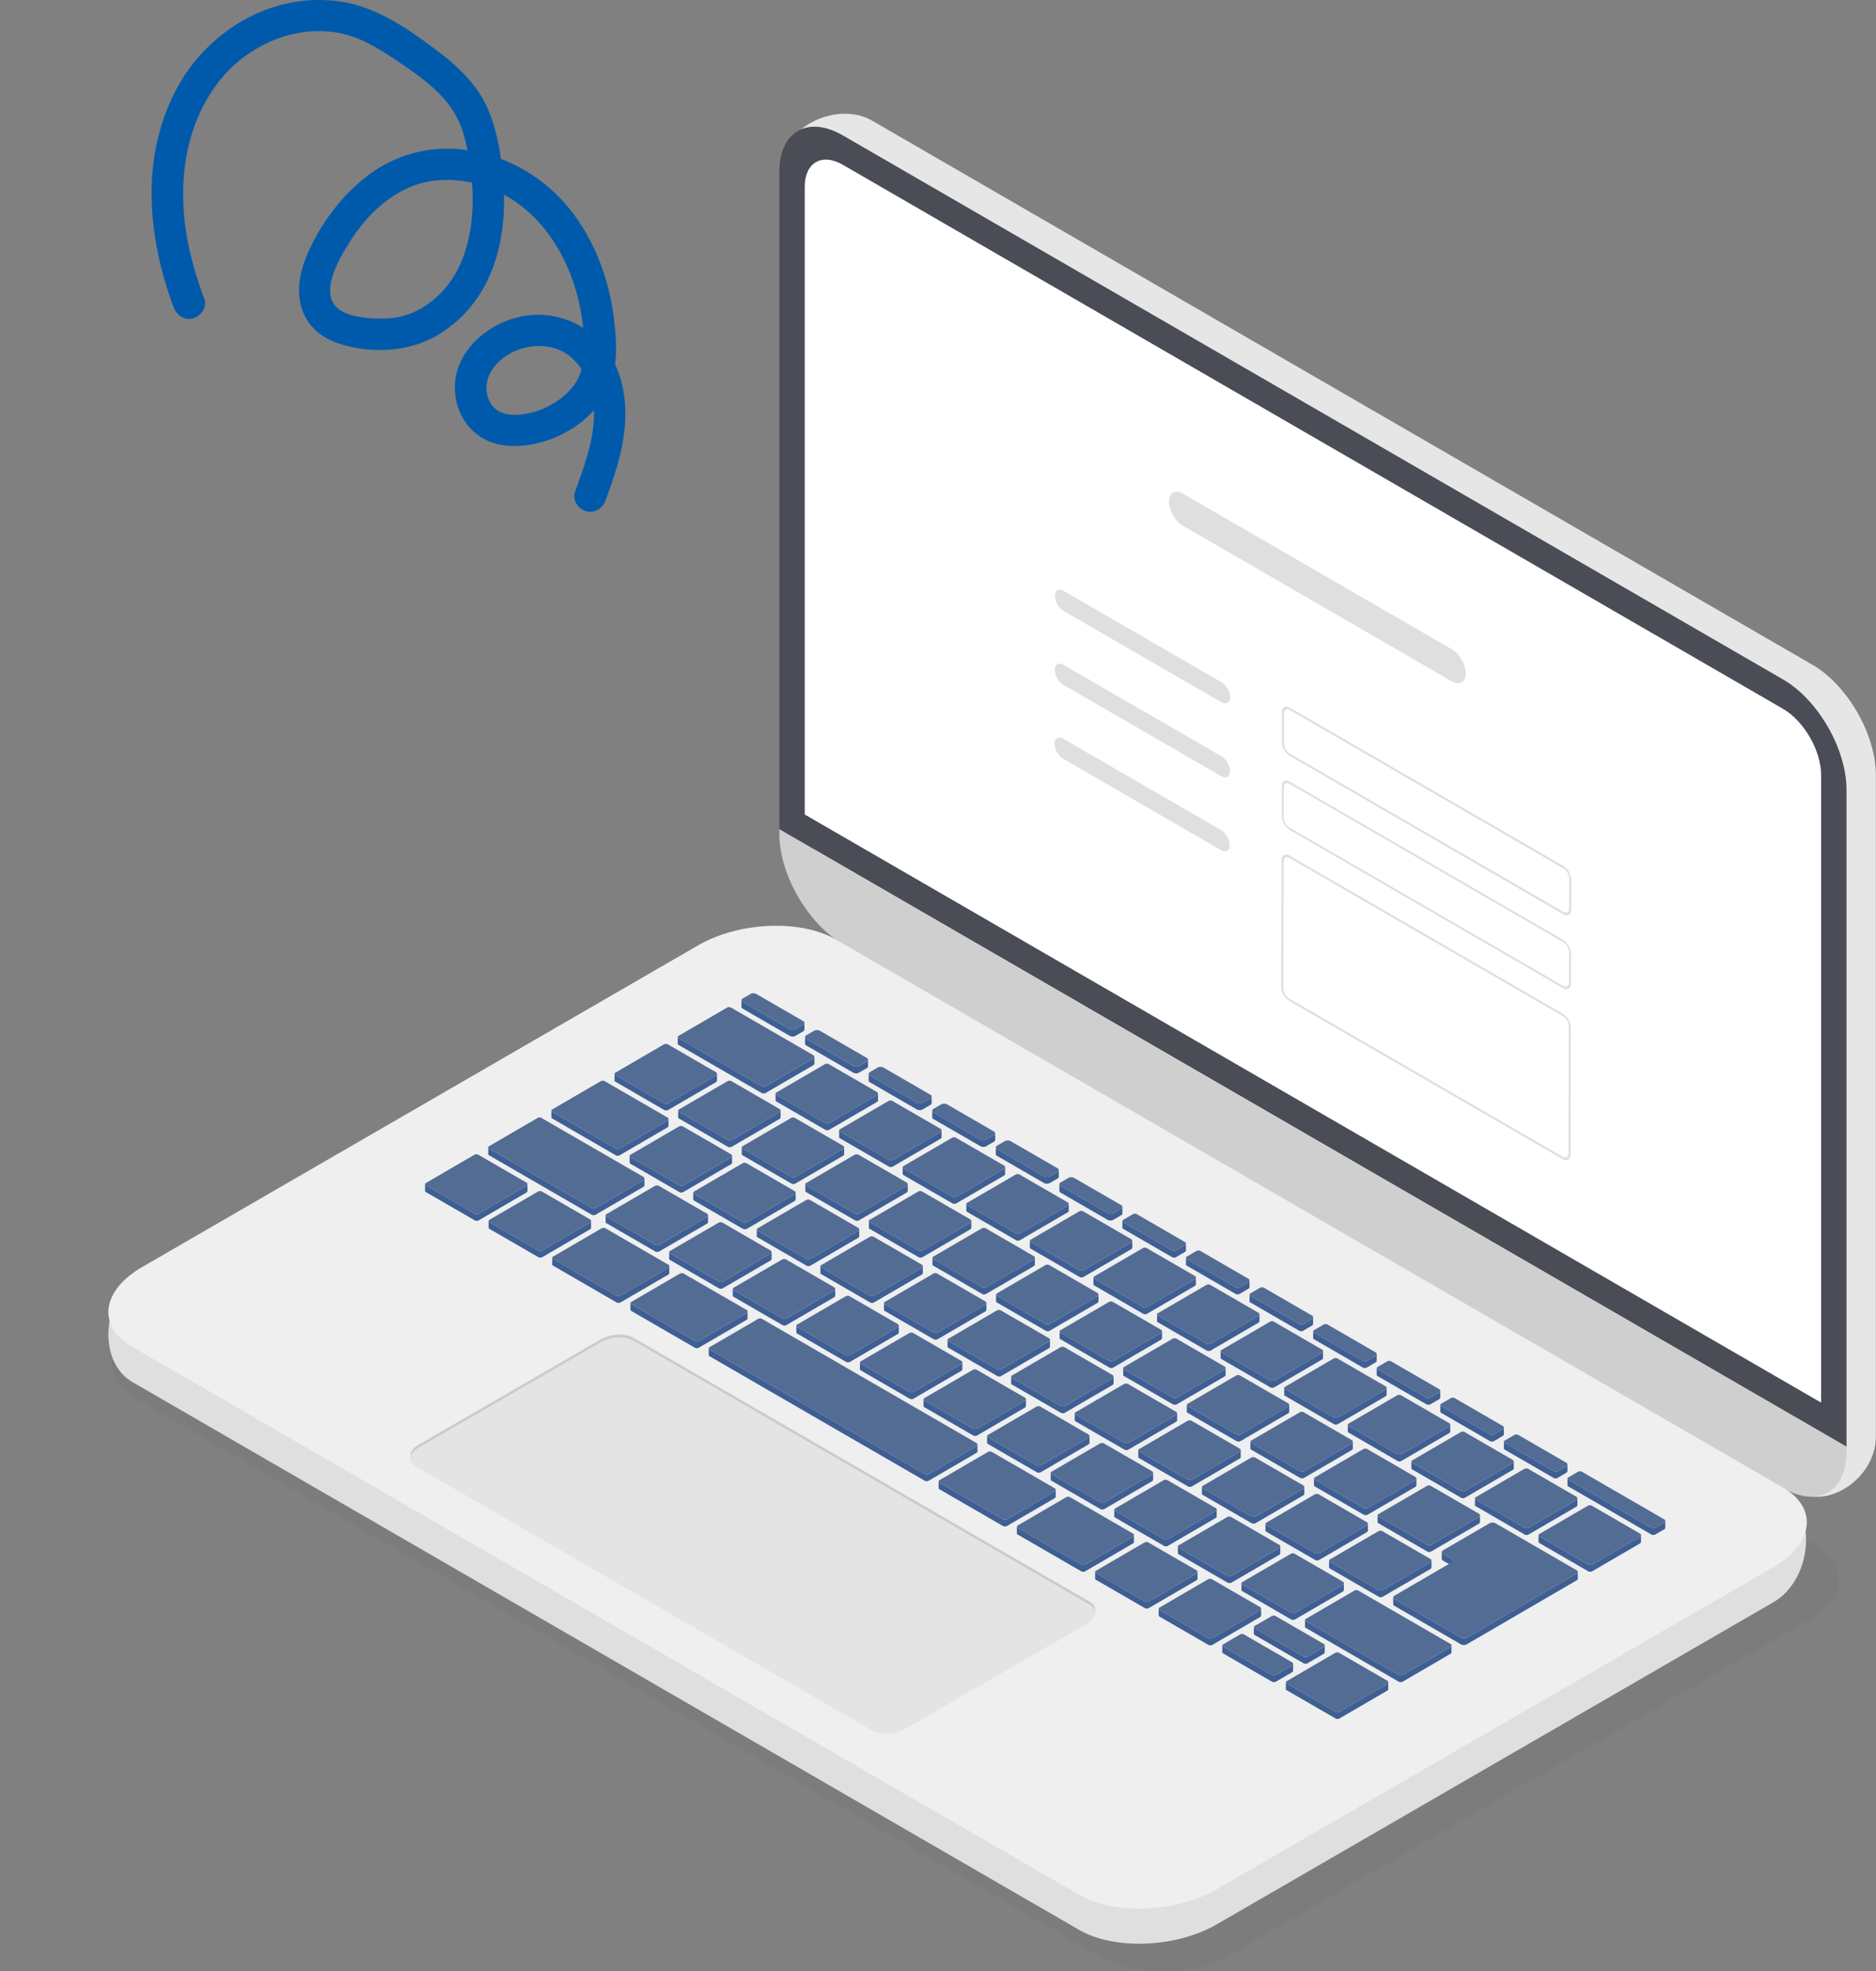
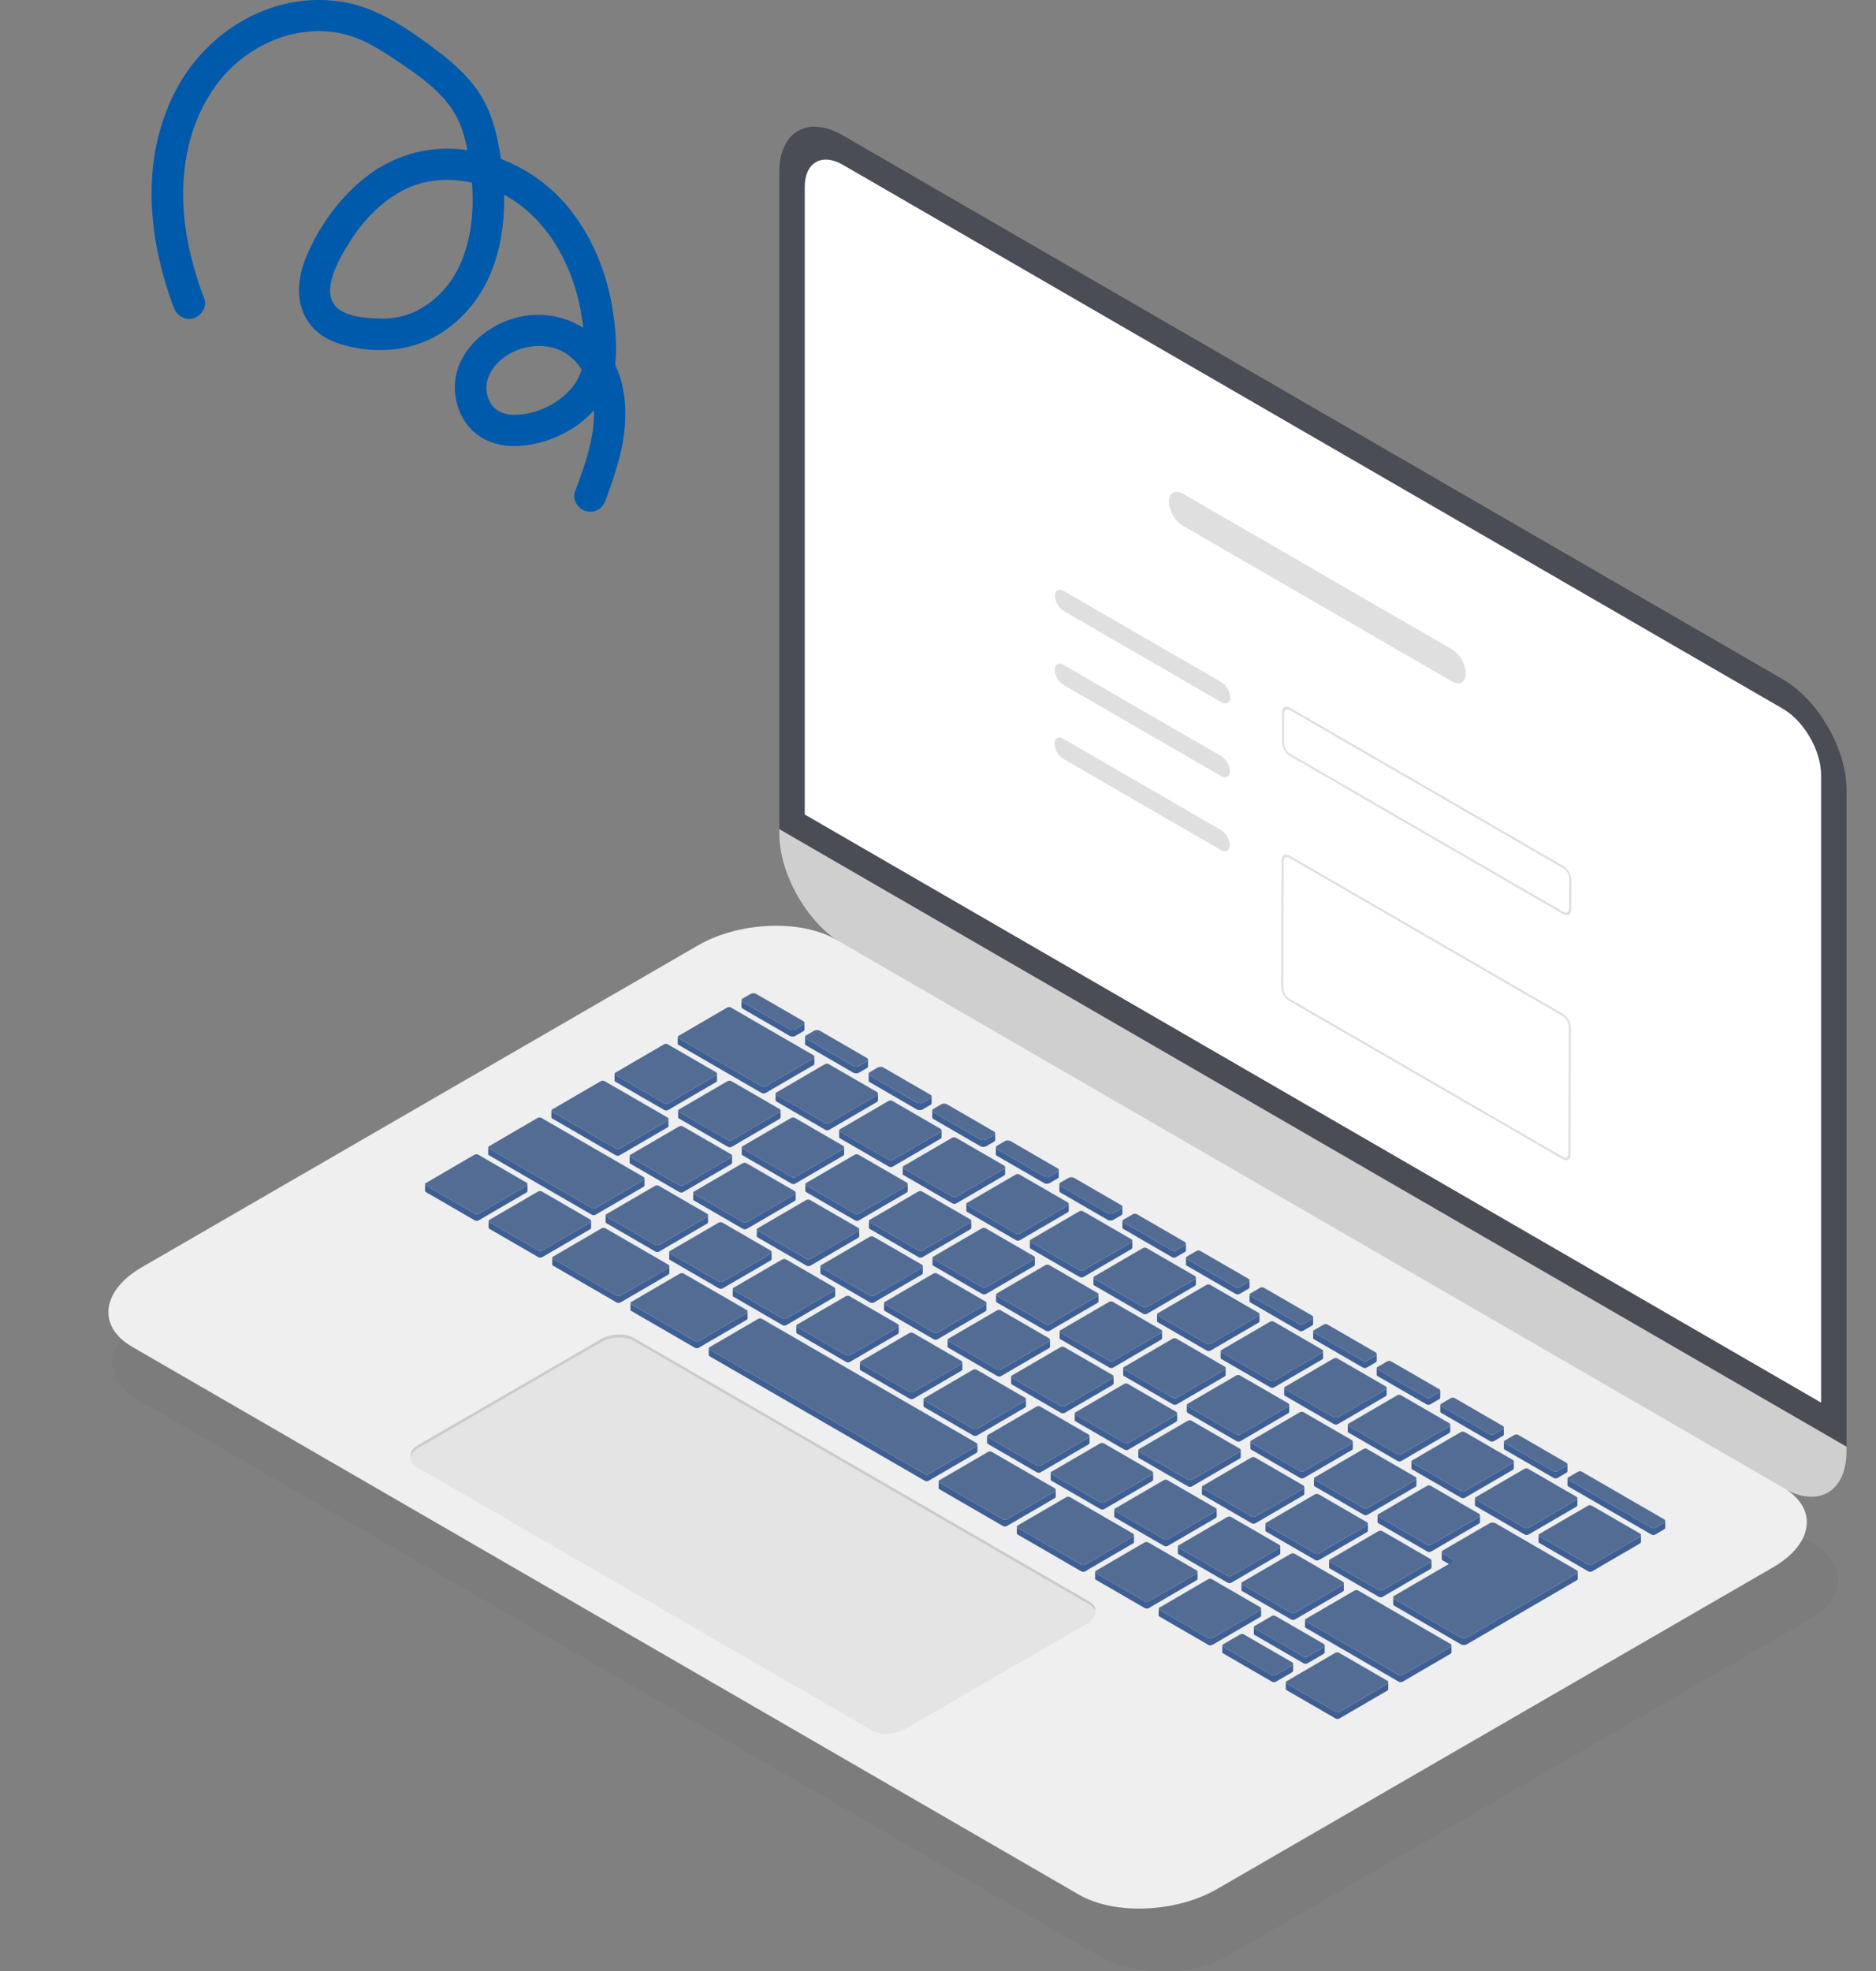
<svg xmlns="http://www.w3.org/2000/svg" width="99" height="104" fill="none">
  <rect width="100%" height="100%" fill="#808080" stroke="none" />
  <g clip-path="url(#clip0_9_9203)">
-     <path d="M95.64 35.07L46.028 6.368c-1.852-1.071-4.789.33-4.789 2.473l1.436 34.131v.242c0 2.142 1.501 4.747 3.353 5.818l48.628 29.624c1.851 1.072 4.336-.72 4.336-2.861V40.888c0-2.142-1.5-4.747-3.352-5.818z" fill="#E6E6E6" />
    <path d="M97.444 41.664c0-2.142-1.501-4.747-3.352-5.818L44.479 7.144c-1.851-1.071-3.352-.203-3.352 1.939v34.665L97.444 76.33V41.664z" fill="#4A4C56" />
    <path d="M94.092 37.397L44.479 8.695c-1.109-.641-2.011-.12-2.011 1.164v33.114l53.635 31.029V40.888c0-1.283-.902-2.849-2.011-3.49z" fill="#fff" />
    <path d="M64.447 39.893c.254.147.459.503.458.795-.001.292-.207.41-.46.263l-8.326-4.817a1.012 1.012 0 01-.458-.794c.001-.292.207-.41.46-.263l8.326 4.816zm.012-3.9c.253.147.458.503.458.795-.001.292-.207.41-.461.263l-8.326-4.817a1.011 1.011 0 01-.457-.794c0-.292.207-.41.46-.263l8.326 4.816zm12.16-1.736c.405.234.733.803.732 1.27-.001.467-.332.656-.737.421l-14.19-8.21c-.406-.234-.734-.803-.733-1.27.002-.467.332-.655.737-.42l14.19 8.209z" fill="#DFDFDF" />
    <path d="M82.5 45.813a.69.69 0 01.31.54l-.004 1.572c0 .198-.141.278-.313.179l-14.424-8.345a.687.687 0 01-.311-.54l.004-1.572c0-.198.141-.278.313-.178L82.5 45.813z" fill="#fff" />
    <path d="M82.5 45.686a.931.931 0 01.42.73l-.004 1.573c0 .268-.19.377-.424.242L68.07 39.886a.932.932 0 01-.422-.73l.005-1.572c0-.269.191-.377.424-.242L82.5 45.686zm.306 2.239l.005-1.572c0-.198-.14-.44-.312-.54l-14.424-8.345c-.172-.1-.312-.019-.313.18l-.004 1.571c0 .199.139.44.31.54l14.425 8.345c.172.1.313.02.313-.179z" fill="#DFDFDF" />
    <path d="M82.477 53.613a.69.69 0 01.312.54l-.02 6.693c0 .198-.14.278-.313.179L68.033 52.68a.688.688 0 01-.311-.54l.019-6.693c0-.198.14-.278.313-.179l14.423 8.345z" fill="#fff" />
-     <path d="M82.489 49.586a.931.931 0 01.42.731l-.004 1.572c0 .268-.19.376-.423.242l-14.424-8.345a.932.932 0 01-.421-.73l.004-1.572c0-.269.191-.377.424-.242l14.424 8.344zm.306 2.239l.005-1.572a.69.69 0 00-.312-.54l-14.423-8.345c-.173-.1-.313-.019-.313.18l-.005 1.571c0 .199.139.44.311.54l14.424 8.345c.172.1.313.02.313-.18z" fill="#DFDFDF" />
    <path d="M82.488 49.713a.69.69 0 01.312.54l-.005 1.572c0 .198-.14.278-.313.178L68.058 43.66a.687.687 0 01-.31-.54l.003-1.571c.001-.199.141-.28.314-.18l14.423 8.345z" fill="#fff" />
    <path d="M64.436 43.794c.254.146.459.502.458.794 0 .292-.207.41-.46.263l-8.326-4.817a1.01 1.01 0 01-.458-.794c.001-.292.208-.41.461-.263l8.325 4.817zm18.042 9.692a.931.931 0 01.42.73l-.018 6.694c0 .268-.19.376-.424.241l-14.424-8.344a.932.932 0 01-.42-.73l.018-6.693c.001-.269.191-.377.424-.242l14.424 8.344zm.292 7.36l.019-6.693c0-.198-.14-.44-.311-.54l-14.424-8.345c-.172-.1-.313-.019-.313.18l-.02 6.692c0 .198.14.44.312.54l14.424 8.345c.172.1.312.019.313-.179z" fill="#DFDFDF" />
    <path d="M41.127 43.748v.242c0 2.142 1.5 4.747 3.352 5.818L94.092 78.51c1.851 1.07 3.352.203 3.352-1.94v-.241l-56.317-32.58z" fill="#CFCFCF" />
    <path opacity=".05" d="M95.61 81.405L44.968 52.107c-1.89-1.093-4.954-1.093-6.844 0L7.542 69.799l-.214.124c-1.89 1.093-1.89 2.866 0 3.959l50.644 29.298c1.89 1.093 4.953 1.093 6.843 0l.213-.123L95.61 85.364c1.89-1.093 1.89-2.866 0-3.959z" fill="#333" />
-     <path d="M56.95 101.821L6.978 72.911c-1.865-1.079-1.631-4.56.522-5.806l29.343-15.378c2.153-1.246 5.41-1.381 7.275-.303L94.023 78.59c1.865 1.08 1.698 4.708-.455 5.953L64.225 101.52c-2.153 1.246-5.41 1.381-7.275.302z" fill="#DFDFDF" />
    <path d="M56.95 99.969L6.978 71.059c-1.865-1.079-1.631-2.963.522-4.209l29.343-16.975c2.153-1.246 5.41-1.382 7.275-.303l49.972 28.91c1.865 1.08 1.631 2.964-.522 4.21L64.225 99.666c-2.153 1.246-5.41 1.381-7.275.302z" fill="#EFEFEF" />
    <path opacity=".15" d="M22.079 76.387l9.64-5.577c.508-.294 1.277-.326 1.717-.072l24.068 13.925c.164.095.26.216.287.347.034-.188-.058-.371-.287-.504L33.436 70.582c-.44-.254-1.209-.222-1.717.072l-9.64 5.577c-.319.184-.459.427-.41.646.03-.173.166-.349.41-.49z" fill="#000" />
    <path opacity=".05" d="M46.024 91.304L21.955 77.38c-.44-.254-.384-.699.123-.993l9.64-5.577c.509-.294 1.277-.326 1.717-.071l24.069 13.924c.44.254.384.699-.124.993l-9.64 5.577c-.508.294-1.276.326-1.716.071z" fill="#000" />
    <path d="M39.192 53.217l2.478 1.433.032.016h.001l.006.002.02.007.01.002.006.002.006.001a.378.378 0 00.022.004h.007l.006.001.008.001a.52.52 0 00.022.002h.022l.024-.002h.003l.006-.001.02-.003.007-.002a.313.313 0 00.022-.005c.003-.002.008-.002.011-.003l.005-.002a.25.25 0 00.043-.02l.41-.238.003-.002.01-.008c.006-.004.012-.007.016-.011l.001-.001a.13.13 0 00.014-.015l.002-.003.003-.004c0-.002.002-.004.004-.006a.093.093 0 00.005-.012l.001-.002v-.003c.002-.002.002-.005.003-.008l.001-.012v-.002l.001-.357a.076.076 0 01-.003.023l-.001.002a.09.09 0 01-.013.024.116.116 0 01-.017.02l-.015.01-.014.01-.41.239a.244.244 0 01-.081.03.33.33 0 01-.027.004h-.006a.375.375 0 01-.037.003h-.006c-.012 0-.024 0-.036-.002h-.006a.36.36 0 01-.071-.018c-.002 0-.004 0-.006-.002a.255.255 0 01-.033-.015l-2.478-1.434c-.043-.024-.064-.057-.064-.09l-.001.357c0 .032.021.065.064.09zm3.356 1.941l2.478 1.434.031.015h.002l.006.002.019.007.01.003.007.001.006.002a.39.39 0 00.021.003l.008.001h.005l.009.002h.044a.38.38 0 00.023 0l.003-.001.007-.001.018-.003.008-.002a.313.313 0 00.022-.005l.011-.003.005-.002a.242.242 0 00.043-.02l.41-.238c.002 0 .002-.001.003-.002l.011-.008.015-.011.002-.001a.122.122 0 00.014-.015l.002-.003.002-.004.004-.006a.099.099 0 00.006-.012v-.002l.001-.003.003-.008.001-.012v-.002l.001-.357a.073.073 0 01-.004.023v.002a.094.094 0 01-.013.024.133.133 0 01-.017.02l-.016.01-.013.01-.41.24a.242.242 0 01-.044.018l-.016.005a.304.304 0 01-.048.01l-.007.001a.374.374 0 01-.036.002h-.006c-.012 0-.025 0-.037-.002h-.005a.338.338 0 01-.071-.017l-.006-.002a.232.232 0 01-.033-.016l-2.478-1.434c-.043-.024-.065-.057-.065-.09v.357c0 .033.02.065.064.09zm3.356 1.942l2.477 1.433c.01.006.02.01.032.015h.002l.005.002a.26.26 0 00.02.007l.01.003a.55.55 0 00.006.001l.006.002a.374.374 0 00.022.003l.008.001a.94.94 0 00.005 0l.008.002h.068l.002-.001.007-.001.019-.003.008-.002a.304.304 0 00.021-.005l.012-.003.005-.002a.236.236 0 00.043-.02l.41-.238.003-.002.01-.008a.064.064 0 00.016-.011l.001-.001a.13.13 0 00.014-.015l.002-.003.003-.004.004-.006a.073.073 0 00.005-.012l.001-.002v-.002l.003-.009.002-.012v-.359a.077.077 0 01-.003.023v.002a.091.091 0 01-.011.02l-.003.004a.127.127 0 01-.017.02l-.015.01-.014.01-.41.24a.243.243 0 01-.06.023.362.362 0 01-.048.01l-.006.001a.373.373 0 01-.037.002h-.006c-.012 0-.024 0-.036-.002h-.005a.367.367 0 01-.036-.006l-.006-.002a.26.26 0 01-.03-.01l-.005-.001a.232.232 0 01-.034-.016l-2.477-1.433c-.044-.025-.065-.058-.065-.09l-.001.356c0 .033.021.066.065.09zm3.355 1.94l2.478 1.434c.01.006.02.01.031.015h.002l.005.003a.291.291 0 00.02.006l.01.003.007.001.005.002a.304.304 0 00.022.004h.008l.005.001h.008c.007.002.014.002.022.002h.022a.33.33 0 00.024-.002h.003l.006-.001a.225.225 0 00.019-.003l.008-.002a.29.29 0 00.022-.005l.011-.003.005-.002a.25.25 0 00.043-.019l.41-.239c.001 0 .002 0 .003-.002l.01-.008.016-.01.002-.002a.122.122 0 00.013-.015l.003-.003.002-.004.004-.006a.1.1 0 00.006-.012v-.002l.001-.002.002-.008.002-.013v-.358a.076.076 0 01-.003.022v.003a.088.088 0 01-.011.02l-.002.003a.138.138 0 01-.018.02l-.015.011c-.005.003-.008.007-.014.01l-.41.238a.243.243 0 01-.081.03.318.318 0 01-.027.004l-.006.001a.373.373 0 01-.037.002h-.006c-.012 0-.024 0-.036-.002h-.005a.338.338 0 01-.035-.006l-.007-.002a.265.265 0 01-.03-.009l-.005-.002a.261.261 0 01-.033-.016l-2.478-1.433c-.043-.025-.065-.058-.065-.09v.356c0 .033.02.066.064.09zm3.355 1.942l2.478 1.433c.01.006.02.01.032.015h.001l.006.003a.246.246 0 00.019.006l.01.003.007.001.006.002a.495.495 0 00.022.004h.007a.94.94 0 00.006.001l.008.001.022.001h.022c.008 0 .016 0 .024-.002h.009a.39.39 0 00.019-.003l.008-.002a.316.316 0 00.022-.006l.011-.003.005-.002a.248.248 0 00.043-.019l.41-.239.003-.001.01-.008.016-.011.001-.002a.13.13 0 00.014-.014l.002-.004.002-.003.005-.006a.086.086 0 00.005-.013v-.002l.002-.002a.055.055 0 00.003-.02v-.002l.001-.357a.076.076 0 01-.003.022l-.001.003a.097.097 0 01-.01.02l-.003.004a.13.13 0 01-.017.019l-.015.011-.014.01-.41.239a.244.244 0 01-.081.029.348.348 0 01-.027.005h-.006a.377.377 0 01-.037.002h-.006a.397.397 0 01-.113-.019l-.006-.002a.238.238 0 01-.033-.016l-2.478-1.433c-.043-.025-.064-.057-.064-.09l-.001.357c0 .032.021.065.064.09zm3.356 1.941l2.477 1.433.032.016h.002l.005.002a.242.242 0 00.064.016l.008.001h.005l.008.001.022.002h.022l.024-.002h.003l.006-.001.02-.003.007-.002a.299.299 0 00.022-.005l.011-.003.005-.002a.241.241 0 00.043-.02l.41-.238c.002 0 .002-.001.003-.002l.01-.008c.006-.004.012-.007.016-.011l.002-.001a.122.122 0 00.013-.015l.003-.003.002-.004.004-.006a.073.073 0 00.006-.012v-.002l.001-.003.002-.008.002-.012v-.359a.073.073 0 01-.003.023v.002a.093.093 0 01-.01.02l-.003.004a.126.126 0 01-.018.02l-.015.01-.013.01-.41.24a.252.252 0 01-.082.028.371.371 0 01-.027.005h-.006a.378.378 0 01-.037.003h-.005a.365.365 0 01-.114-.02l-.005-.001a.246.246 0 01-.034-.016l-2.477-1.434c-.043-.025-.065-.057-.065-.09v.357c0 .032.02.065.064.09zm3.303 1.911l2.58 1.494a.15.15 0 00.04.016l.008.002h.002l.005.001a.216.216 0 00.042.005h.015a.22.22 0 00.035-.004l.008-.001.007-.002.013-.003a.164.164 0 00.031-.014l.462-.27h.003l.01-.009.016-.011.001-.001a.123.123 0 00.014-.015l.002-.003.003-.004c0-.002.002-.004.004-.006a.07.07 0 00.005-.012l.001-.002v-.003c.002-.002.002-.005.003-.008l.001-.012v-.002l.001-.357a.076.076 0 01-.003.023l-.001.002a.09.09 0 01-.01.02l-.003.004a.122.122 0 01-.017.02l-.016.01-.013.01-.462.269a.176.176 0 01-.044.017l-.007.002a.24.24 0 01-.05.006h-.002a.243.243 0 01-.053-.006l-.002-.001a.174.174 0 01-.047-.018l-2.581-1.493c-.03-.017-.044-.039-.044-.06v.356c0 .022.014.044.043.06zm3.355 1.941l2.581 1.493a.172.172 0 00.039.017l.008.002h.002l.005.001a.213.213 0 00.029.005h.028a.214.214 0 00.034-.004c.003 0 .005 0 .008-.002l.007-.001.013-.003a.162.162 0 00.032-.014l.461-.27h.003l.01-.009c.006-.004.012-.007.016-.011l.002-.001a.122.122 0 00.013-.015l.002-.003.003-.004.004-.006a.1.1 0 00.006-.012v-.002l.001-.003.002-.008.002-.012v-.359a.076.076 0 01-.003.023v.002a.091.091 0 01-.011.02l-.002.004a.138.138 0 01-.018.02l-.015.01-.014.01-.461.269a.177.177 0 01-.045.017l-.007.002a.238.238 0 01-.05.005h-.002a.236.236 0 01-.052-.005h-.003a.177.177 0 01-.047-.02l-2.581-1.493c-.029-.016-.043-.038-.043-.06l-.001.357c0 .022.014.044.043.06zm3.356 1.942l2.58 1.493a.147.147 0 00.04.016l.008.002h.002l.005.002a.228.228 0 00.042.004h.015a.28.28 0 00.035-.003l.008-.002.007-.002.012-.003a.172.172 0 00.032-.014l.462-.269.002-.002.011-.007.016-.012.001-.001a.13.13 0 00.014-.015l.002-.003.002-.004.004-.006a.092.092 0 00.006-.012v-.002l.001-.002.003-.008.001-.013v-.002l.001-.356a.08.08 0 01-.004.022v.002a.087.087 0 01-.013.024.121.121 0 01-.017.02l-.016.01-.013.01-.462.27a.174.174 0 01-.044.016l-.007.002a.24.24 0 01-.05.006h-.002a.236.236 0 01-.053-.006h-.002a.176.176 0 01-.047-.019l-2.581-1.493c-.03-.017-.044-.039-.043-.06l-.002.356c0 .022.015.044.044.06zm3.356 1.941l2.58 1.493a.154.154 0 00.04.016l.008.002h.002l.005.002a.216.216 0 00.043.005h.015a.214.214 0 00.035-.004l.007-.002.007-.002a.158.158 0 00.045-.017l.461-.269.003-.001.011-.008.015-.011.001-.001a.13.13 0 00.014-.015l.002-.004.003-.003.004-.006a.092.092 0 00.005-.013l.001-.001v-.003a.011.011 0 00.003-.008l.001-.012v-.002l.002-.357a.076.076 0 01-.004.023v.002a.095.095 0 01-.011.02l-.003.004a.122.122 0 01-.017.019l-.015.011c-.005.003-.008.007-.014.01l-.461.269a.17.17 0 01-.052.019.247.247 0 01-.05.005h-.002a.244.244 0 01-.053-.006h-.002a.181.181 0 01-.047-.019l-2.581-1.493c-.029-.016-.043-.038-.043-.06l-.001.357c0 .022.014.043.043.06zm3.354 1.941l2.582 1.493a.15.15 0 00.038.016l.009.002h.002l.004.002a.216.216 0 00.043.005h.015a.294.294 0 00.035-.004l.008-.002.007-.002.012-.003a.159.159 0 00.032-.014l.462-.269.002-.001.011-.008.016-.012h.001a.13.13 0 00.014-.015l.002-.004.002-.003.005-.006A.092.092 0 0076 73.76v-.002l.002-.002.002-.008a.09.09 0 00.001-.013v-.002l.001-.356a.08.08 0 01-.003.022l-.001.003a.096.096 0 01-.01.02l-.003.004a.128.128 0 01-.017.019l-.016.011-.013.01-.462.269a.177.177 0 01-.044.017l-.007.001a.24.24 0 01-.05.006h-.002a.242.242 0 01-.053-.006h-.002a.178.178 0 01-.047-.018l-2.582-1.494c-.028-.016-.043-.038-.043-.06v.357c0 .022.014.043.042.06zm3.356 1.941l2.581 1.494a.172.172 0 00.047.018h.002l.005.001a.228.228 0 00.043.005h.015a.284.284 0 00.034-.003l.008-.002.007-.002.013-.003a.166.166 0 00.032-.014l.461-.27h.003l.01-.009c.006-.004.012-.007.016-.011l.002-.001a.13.13 0 00.013-.015l.002-.003.003-.004.004-.006a.073.073 0 00.006-.012v-.006a.011.011 0 00.003-.008.06.06 0 00.002-.012v-.359a.074.074 0 01-.003.023v.002a.095.095 0 01-.011.02l-.003.004a.121.121 0 01-.017.02l-.015.01-.014.01-.461.269a.173.173 0 01-.045.017l-.007.002a.245.245 0 01-.05.006h-.002a.243.243 0 01-.053-.006h-.002a.176.176 0 01-.047-.019l-2.581-1.493c-.029-.017-.043-.039-.043-.06l-.001.356c0 .022.014.044.043.06zm3.356 1.942l2.58 1.493a.164.164 0 00.04.016l.008.002h.002l.004.002a.164.164 0 00.029.004h.029a.211.211 0 00.034-.003l.008-.002.007-.002.013-.003a.165.165 0 00.032-.014l.462-.27h.002l.011-.009.015-.011.002-.001a.122.122 0 00.013-.015l.003-.003.002-.004.004-.006a.087.087 0 00.006-.012v-.002l.001-.003.003-.008.001-.012v-.002l.001-.357a.079.079 0 01-.004.023v.002a.086.086 0 01-.013.024.121.121 0 01-.017.02l-.016.01-.013.01-.462.269a.172.172 0 01-.052.019.238.238 0 01-.05.006h-.001a.242.242 0 01-.055-.007.176.176 0 01-.048-.018l-2.58-1.493c-.03-.017-.044-.039-.044-.06v.356c0 .022.014.044.043.06zm8.47 3.787v.002a.09.09 0 01-.01.02l-.003.004a.122.122 0 01-.017.02l-.016.01-.013.01-.462.27a.178.178 0 01-.045.016l-.007.002a.238.238 0 01-.05.006h-.002a.243.243 0 01-.054-.007.18.18 0 01-.048-.018l-4.387-2.538c-.029-.017-.043-.038-.043-.06l-.001.356c0 .022.014.044.043.06l4.387 2.539a.172.172 0 00.04.016l.008.002h.002l.004.002a.228.228 0 00.043.005h.015a.29.29 0 00.034-.004l.008-.002.007-.002c.005 0 .009-.002.013-.003a.163.163 0 00.032-.014l.462-.269.002-.001.011-.008.015-.012.002-.001a.122.122 0 00.013-.015l.003-.003.002-.004.004-.006a.099.099 0 00.006-.012v-.002l.001-.002.003-.008.001-.013v-.002l.001-.356a.076.076 0 01-.004.022zM35.808 55.128l4.387 2.539a.165.165 0 00.04.016l.008.002h.002l.005.002a.219.219 0 00.043.005h.015a.214.214 0 00.034-.004l.008-.002.007-.002.013-.003a.158.158 0 00.031-.014l2.513-1.463.003-.002.011-.008.015-.011.001-.001a.123.123 0 00.014-.015l.002-.003.003-.004.004-.006a.094.094 0 00.006-.012v-.005a.011.011 0 00.003-.008l.002-.012v-.359a.076.076 0 01-.003.023v.002a.09.09 0 01-.014.024.123.123 0 01-.017.02l-.015.01-.014.01-2.513 1.463a.172.172 0 01-.044.018l-.007.001a.234.234 0 01-.05.006h-.002a.244.244 0 01-.055-.007.177.177 0 01-.048-.018l-4.387-2.538c-.029-.017-.043-.039-.043-.06l-.001.356c0 .022.014.044.043.06zm-3.334 1.942l2.58 1.493a.152.152 0 00.04.016l.008.002h.002l.004.002a.219.219 0 00.029.004h.029a.287.287 0 00.035-.003l.008-.002.007-.002.013-.003a.164.164 0 00.032-.014l2.513-1.464.002-.001.011-.008.015-.012h.002a.121.121 0 00.013-.015l.003-.004a.12.12 0 00.002-.003l.004-.006a.108.108 0 00.006-.012v-.002l.001-.003.002-.008.002-.012v-.359a.076.076 0 01-.004.025.092.092 0 01-.012.024.116.116 0 01-.018.019l-.015.011-.013.01-2.513 1.463a.176.176 0 01-.045.017l-.007.002a.241.241 0 01-.05.006h-.002a.238.238 0 01-.053-.006h-.002a.175.175 0 01-.047-.019l-2.581-1.493c-.03-.017-.043-.038-.043-.06l-.001.357c0 .021.014.043.043.06zm13.856.654a.09.09 0 01-.01.02l-.003.004a.123.123 0 01-.017.02l-.016.01-.013.01-2.513 1.464a.178.178 0 01-.045.017l-.007.002a.24.24 0 01-.05.005h-.002a.243.243 0 01-.053-.006H43.6a.182.182 0 01-.047-.018l-2.581-1.494c-.029-.016-.043-.038-.043-.06l-.001.357c0 .022.014.043.043.06l2.581 1.493a.155.155 0 00.039.016l.008.002h.002l.005.002a.219.219 0 00.043.005h.015a.214.214 0 00.035-.004l.007-.002c.003 0 .005 0 .007-.002a.165.165 0 00.045-.017l2.513-1.463.002-.002c.005-.002.008-.005.011-.008l.015-.011.002-.001a.122.122 0 00.014-.015l.002-.003.002-.004.004-.006a.094.094 0 00.006-.012v-.002l.002-.003.002-.008.001-.012v-.002l.001-.357a.076.076 0 01-.004.023v.002zm-7.757 2.44a.246.246 0 01-.057.008h-.003a.25.25 0 01-.053-.006h-.002a.175.175 0 01-.047-.018l-2.581-1.494c-.029-.016-.043-.038-.043-.06v.357c0 .021.013.043.042.06l2.581 1.493a.158.158 0 00.039.016l.008.002h.002l.005.002a.361.361 0 00.043.005h.015a.22.22 0 00.035-.004l.008-.002.007-.002.012-.003a.166.166 0 00.032-.014l2.513-1.463.003-.002.01-.008.016-.011.001-.002a.121.121 0 00.014-.014l.002-.003.003-.004.004-.006a.082.082 0 00.005-.013l.001-.001v-.003c.002-.002.002-.005.003-.008a.06.06 0 00.001-.012v-.002l.002-.357a.077.077 0 01-.004.023v.002a.09.09 0 01-.011.02l-.003.004a.127.127 0 01-.017.019l-.015.011-.014.01-2.513 1.463a.177.177 0 01-.044.017zm11.112-.499a.09.09 0 01-.013.024.127.127 0 01-.017.02l-.016.01-.013.01-2.513 1.464a.176.176 0 01-.051.019.238.238 0 01-.05.005h-.003a.236.236 0 01-.054-.006.184.184 0 01-.047-.018l-2.582-1.494c-.028-.016-.043-.038-.043-.06v.357c0 .022.014.043.042.06l2.581 1.493a.152.152 0 00.04.016l.008.003h.002l.004.001a.228.228 0 00.043.005h.015a.211.211 0 00.034-.004l.008-.002c.003 0 .005 0 .007-.002a.164.164 0 00.045-.017l2.513-1.463.002-.002c.005-.002.008-.005.011-.008l.016-.011.001-.001a.123.123 0 00.014-.015l.002-.003.003-.004c0-.002.002-.004.004-.006a.083.083 0 00.005-.012l.001-.002v-.003a.056.056 0 00.004-.02v-.002l.002-.357a.073.073 0 01-.004.023l-.001.002zm-5.141.896a.091.091 0 01-.01.02l-.002.004a.122.122 0 01-.018.02l-.015.01c-.005.004-.008.007-.014.01l-2.512 1.464a.176.176 0 01-.045.017l-.007.002a.238.238 0 01-.05.005h-.002a.244.244 0 01-.055-.006.177.177 0 01-.047-.018l-2.582-1.494c-.028-.016-.042-.038-.042-.06l-.001.357c0 .022.014.044.042.06l2.582 1.493a.155.155 0 00.038.016l.009.003h.002l.004.001a.228.228 0 00.043.005h.015a.284.284 0 00.035-.004l.008-.002.007-.002.012-.003a.168.168 0 00.033-.014l2.512-1.463.003-.002.011-.008.015-.011.002-.001a.123.123 0 00.013-.015l.003-.003.002-.004.004-.006a.087.087 0 00.006-.012v-.002l.001-.003.002-.008.002-.012v-.359a.076.076 0 01-.003.023v.002zm8.496 1.045a.09.09 0 01-.011.02l-.002.004a.134.134 0 01-.018.02l-.015.011-.014.01-2.513 1.463a.172.172 0 01-.044.017l-.007.002a.245.245 0 01-.05.006h-.002a.243.243 0 01-.053-.006h-.002a.176.176 0 01-.047-.02l-2.581-1.492c-.029-.017-.043-.039-.043-.06l-.001.356c0 .022.014.044.043.06l2.58 1.493a.172.172 0 00.04.017l.008.002h.002l.005.001a.216.216 0 00.043.005h.014a.287.287 0 00.035-.004c.003 0 .005 0 .008-.002l.007-.001.012-.003a.16.16 0 00.032-.015l2.513-1.463.003-.001.01-.008.016-.012h.002a.123.123 0 00.013-.016l.003-.003a.12.12 0 00.002-.004l.004-.006a.083.083 0 00.006-.012v-.002l.001-.002.002-.009.002-.012v-.359a.074.074 0 01-.003.023v.002zm-5.14.896a.09.09 0 01-.01.02l-.003.004a.122.122 0 01-.017.02l-.016.01-.013.01-2.513 1.463a.182.182 0 01-.052.02.238.238 0 01-.05.005h-.002a.237.237 0 01-.053-.006h-.002a.177.177 0 01-.047-.018l-2.58-1.493c-.03-.017-.044-.039-.044-.06v.356c-.001.022.013.044.042.06l2.581 1.493a.15.15 0 00.047.019h.002l.005.001a.216.216 0 00.028.004l.014.001h.015a.297.297 0 00.035-.004l.008-.002.007-.002a.168.168 0 00.045-.017l2.513-1.463.002-.002c.005-.002.008-.005.011-.008l.016-.011.001-.001a.121.121 0 00.014-.015l.002-.003.002-.004.005-.006a.107.107 0 00.005-.012v-.002l.002-.003.002-.008.001-.012v-.002l.001-.357a.076.076 0 01-.004.023v.002zm8.496 1.046a.09.09 0 01-.01.02l-.003.004a.115.115 0 01-.017.019l-.016.011-.013.01-2.513 1.463a.172.172 0 01-.044.017l-.007.002a.24.24 0 01-.05.006h-.003a.238.238 0 01-.055-.007.176.176 0 01-.047-.018l-2.58-1.493c-.03-.017-.044-.039-.044-.06v.356c0 .022.013.044.042.06l2.581 1.493a.18.18 0 00.047.019h.002l.005.001a.23.23 0 00.043.005h.015a.294.294 0 00.035-.003l.008-.002a.135.135 0 00.006-.002l.013-.003a.168.168 0 00.032-.014l2.513-1.464.003-.001.01-.008.016-.011.001-.002a.122.122 0 00.014-.014l.002-.004.003-.003c0-.002.002-.004.004-.006a.094.094 0 00.005-.013v-.002l.002-.002.002-.008.001-.013v-.002l.001-.356a.076.076 0 01-.004.025zm-5.141.896a.094.094 0 01-.01.02l-.002.004a.125.125 0 01-.018.019l-.015.011c-.004.003-.008.007-.014.01l-2.512 1.463a.173.173 0 01-.045.017l-.007.002a.246.246 0 01-.05.006h-.002a.246.246 0 01-.053-.006h-.002a.178.178 0 01-.048-.019l-2.58-1.493c-.03-.017-.044-.038-.044-.06v.357c0 .021.014.043.042.06l2.581 1.493a.158.158 0 00.039.016l.009.002h.002l.004.001a.231.231 0 00.029.005h.029a.294.294 0 00.035-.003l.008-.002.007-.002.013-.003a.168.168 0 00.032-.014l2.513-1.464.002-.001.011-.008.015-.012h.002a.14.14 0 00.013-.015l.003-.004.002-.003.004-.006a.082.082 0 00.006-.015l.001-.002.002-.008a.06.06 0 00.002-.013v-.358a.076.076 0 01-.003.022v.003zm8.495 1.045a.098.098 0 01-.01.02l-.002.004a.134.134 0 01-.018.02l-.015.01c-.005.004-.008.007-.014.01l-2.512 1.463a.173.173 0 01-.052.02.246.246 0 01-.05.005h-.002a.244.244 0 01-.055-.007.18.18 0 01-.048-.018l-2.58-1.493c-.03-.017-.043-.038-.043-.06l-.001.357c0 .021.014.043.043.06l2.58 1.493a.143.143 0 00.04.016l.008.002h.002l.005.002a.231.231 0 00.043.004h.015a.22.22 0 00.034-.003l.008-.002.007-.002.013-.003a.17.17 0 00.032-.014l2.512-1.463.003-.002.011-.008.015-.011.002-.001a.13.13 0 00.013-.015l.002-.004.003-.003.004-.006a.094.094 0 00.006-.013v-.001l.001-.003.002-.008.002-.012v-.359a.08.08 0 01-.003.022v.003zm-5.14.896a.093.093 0 01-.01.02l-.003.004a.123.123 0 01-.017.019l-.015.011-.014.01-2.513 1.463a.173.173 0 01-.044.017l-.007.002a.248.248 0 01-.05.006h-.003a.25.25 0 01-.053-.006h-.002a.18.18 0 01-.047-.019l-2.581-1.493c-.029-.016-.043-.038-.043-.06l-.001.357c0 .021.014.043.043.06l2.581 1.493a.154.154 0 00.038.016l.01.002h.001l.005.002.014.002.014.002h.03a.217.217 0 00.035-.003l.008-.002.007-.002.012-.003a.166.166 0 00.032-.014l2.513-1.464a.016.016 0 00.003-.001l.01-.008.016-.012h.001a.121.121 0 00.014-.015l.002-.004.003-.003c0-.002.002-.004.004-.006a.087.087 0 00.005-.013v-.001l.002-.003.002-.008.001-.012v-.002l.001-.357a.076.076 0 01-.004.025zm8.496 1.045a.089.089 0 01-.01.02l-.003.004a.119.119 0 01-.017.019l-.016.011-.013.01-2.513 1.463a.175.175 0 01-.045.018l-.006.001a.238.238 0 01-.05.006h-.003a.248.248 0 01-.052-.006h-.002a.182.182 0 01-.047-.019l-2.582-1.493c-.029-.017-.043-.038-.043-.06v.356c0 .022.013.044.042.06l2.581 1.494a.155.155 0 00.039.016l.009.002h.002l.004.002a.219.219 0 00.043.004h.015a.22.22 0 00.035-.003l.008-.002.007-.002.012-.003a.167.167 0 00.032-.014l2.513-1.463.003-.002.01-.008.016-.011.001-.001a.13.13 0 00.014-.015l.002-.004.003-.003.004-.006a.109.109 0 00.006-.013v-.004l.003-.008.002-.013v-.358a.076.076 0 01-.003.022l-.001.003zm-5.141.896a.09.09 0 01-.01.02l-.002.004a.127.127 0 01-.018.019l-.015.011c-.005.004-.008.007-.014.01l-2.512 1.463a.173.173 0 01-.052.02.234.234 0 01-.05.005h-.002a.243.243 0 01-.053-.006h-.002a.177.177 0 01-.047-.018l-2.582-1.494c-.028-.016-.043-.038-.043-.06v.357c0 .022.014.043.042.06l2.582 1.493a.142.142 0 00.038.016l.009.002h.002l.004.002a.228.228 0 00.043.005h.015a.22.22 0 00.035-.004l.008-.002.007-.002.013-.003a.165.165 0 00.032-.014l2.513-1.463.002-.002.011-.008.015-.011.002-.001a.122.122 0 00.013-.015l.003-.003.002-.004.004-.006a.094.094 0 00.006-.013v-.001l.001-.003.002-.008.002-.012v-.36a.079.079 0 01-.003.023v.002zm8.496 1.044a.094.094 0 01-.01.021l-.002.004a.128.128 0 01-.018.02l-.015.01-.014.01-2.513 1.463a.174.174 0 01-.051.02.237.237 0 01-.05.005h-.002a.236.236 0 01-.053-.006h-.002a.177.177 0 01-.047-.019l-2.582-1.493c-.028-.016-.042-.038-.042-.06l-.001.357c0 .021.014.043.042.06l2.582 1.493a.158.158 0 00.039.016l.008.002h.002l.005.002a.17.17 0 00.028.004h.029a.211.211 0 00.035-.003l.008-.002.007-.002.012-.003a.16.16 0 00.032-.014l2.513-1.463.003-.002.01-.008c.006-.004.012-.007.016-.011l.002-.001a.142.142 0 00.013-.015l.003-.004.002-.003.004-.006a.094.094 0 00.006-.013v-.002l.001-.002.002-.008.002-.013v-.358a.076.076 0 01-.003.022v.003zm-5.141.897a.09.09 0 01-.01.02l-.002.004a.127.127 0 01-.017.02l-.016.01-.013.01-2.513 1.463a.176.176 0 01-.045.018l-.007.002a.245.245 0 01-.05.005h-.002a.245.245 0 01-.055-.006.177.177 0 01-.047-.018l-2.581-1.493c-.029-.017-.043-.039-.043-.06l-.001.356c0 .022.014.044.043.06l2.58 1.493a.157.157 0 00.04.016l.008.003h.002l.005.001a.328.328 0 00.042.005h.015a.284.284 0 00.035-.004l.008-.002.007-.002a.165.165 0 00.045-.017l2.513-1.463.002-.002c.005-.002.008-.005.011-.008l.016-.011.001-.001a.122.122 0 00.014-.015l.002-.003.002-.004.004-.006a.082.082 0 00.006-.012v-.002l.002-.003.002-.008.001-.012v-.002l.001-.357a.076.076 0 01-.004.023v.002zm8.497 1.045a.094.094 0 01-.01.02l-.003.004a.129.129 0 01-.017.02l-.016.01-.013.01-2.513 1.463a.177.177 0 01-.045.018l-.007.001a.232.232 0 01-.05.006h-.002a.237.237 0 01-.053-.006h-.001a.18.18 0 01-.048-.019l-2.58-1.493c-.03-.016-.044-.038-.044-.06v.356c0 .022.014.044.042.061l2.581 1.493a.158.158 0 00.039.016l.008.002h.003l.004.002a.333.333 0 00.043.005h.015a.275.275 0 00.034-.004l.008-.002.007-.002a.165.165 0 00.044-.017l2.514-1.463.002-.002.011-.008.016-.011.001-.001a.115.115 0 00.013-.015l.003-.003.002-.004.004-.006a.094.094 0 00.006-.013v-.002l.002-.002.002-.008.001-.013v-.001l.001-.357a.08.08 0 01-.004.025zm-5.141.896a.096.096 0 01-.01.02l-.003.004a.138.138 0 01-.017.02l-.015.01-.014.01-2.513 1.463a.172.172 0 01-.044.018l-.007.002a.238.238 0 01-.05.005H62a.244.244 0 01-.053-.006h-.002a.177.177 0 01-.048-.018l-2.58-1.493c-.03-.017-.044-.039-.044-.06v.356c0 .022.014.044.042.06l2.581 1.493a.155.155 0 00.039.017c.003 0 .006 0 .009.002h.002l.004.001a.225.225 0 00.043.005h.015a.284.284 0 00.034-.004l.009-.002c.002 0 .004 0 .007-.002l.012-.003a.168.168 0 00.032-.014l2.513-1.463a.024.024 0 00.003-.002l.01-.008c.006-.004.012-.007.016-.011l.002-.001a.122.122 0 00.013-.015l.002-.003.003-.004.004-.006a.086.086 0 00.005-.012l.001-.002v-.002l.003-.008.002-.013v-.359a.08.08 0 01-.003.023v.002zm8.496 1.046a.089.089 0 01-.01.02l-.003.004a.117.117 0 01-.017.019l-.015.011c-.005.003-.008.007-.014.01L70.6 74.78a.178.178 0 01-.044.017l-.007.002a.241.241 0 01-.05.005h-.002a.238.238 0 01-.053-.006h-.002a.178.178 0 01-.048-.018l-2.58-1.493c-.03-.017-.043-.039-.043-.06l-.002.356c0 .022.015.044.044.06l2.58 1.493a.172.172 0 00.04.016l.008.002.002.001a.357.357 0 00.033.005l.015.001h.015a.22.22 0 00.034-.004c.003 0 .005 0 .008-.002l.007-.001.013-.003a.167.167 0 00.032-.014l2.512-1.464.003-.001.01-.008.016-.012h.001a.123.123 0 00.019-.023l.004-.005a.087.087 0 00.006-.013v-.004l.003-.008.002-.013v-.358a.077.077 0 01-.004.025zm-5.14.896a.092.092 0 01-.01.02l-.003.004a.122.122 0 01-.017.019l-.015.01-.014.01-2.513 1.464a.175.175 0 01-.044.017l-.008.002a.241.241 0 01-.05.005h-.002a.245.245 0 01-.053-.005l-.002-.001a.176.176 0 01-.047-.018l-2.581-1.493c-.029-.017-.043-.038-.043-.06l-.001.356c0 .022.014.044.043.06l2.58 1.493a.158.158 0 00.04.016l.008.003h.002l.004.001a.231.231 0 00.044.005h.015a.223.223 0 00.035-.004l.007-.002.007-.001a.174.174 0 00.045-.017l2.513-1.464.003-.001.01-.008.016-.012h.001a.13.13 0 00.014-.015l.002-.004.002-.004.004-.005a.08.08 0 00.006-.013v-.002l.001-.002a.059.059 0 00.004-.02v-.003l.001-.356a.073.073 0 01-.004.022v.003zm8.496 1.045a.094.094 0 01-.013.024.119.119 0 01-.017.019l-.016.011-.013.01-2.513 1.463a.173.173 0 01-.045.017l-.007.002a.247.247 0 01-.05.006h-.002a.242.242 0 01-.053-.006h-.002a.177.177 0 01-.047-.019l-2.58-1.493c-.03-.017-.044-.039-.044-.06l-.001.356c0 .022.014.044.043.06l2.581 1.494a.15.15 0 00.039.016l.008.002h.002l.005.002a.24.24 0 00.043.004h.015a.294.294 0 00.035-.003l.007-.002.007-.002.013-.003a.16.16 0 00.032-.014l2.513-1.463.002-.002.011-.008.016-.011.001-.002a.123.123 0 00.014-.014l.002-.004.002-.003.004-.006a.082.082 0 00.006-.013v-.002l.002-.002.002-.008.001-.013v-.002l.001-.356a.076.076 0 01-.003.022l-.001.003zm-10.543.87v.357c0 .021.014.043.042.06l2.582 1.493a.165.165 0 00.038.016l.009.002h.002l.004.002a.216.216 0 00.043.004h.015a.29.29 0 00.035-.003l.008-.002.007-.002.013-.003a.168.168 0 00.031-.014l2.513-1.464.003-.001.01-.008.016-.012h.002a.13.13 0 00.013-.015l.003-.004.002-.003.004-.006a.082.082 0 00.006-.013v-.002l.001-.002.002-.008.002-.013v-.358a.077.077 0 01-.003.022v.003a.092.092 0 01-.011.02l-.002.004a.117.117 0 01-.018.019l-.015.011c-.005.003-.008.007-.014.01l-2.513 1.463a.175.175 0 01-.044.017l-.007.002a.247.247 0 01-.05.006h-.002a.238.238 0 01-.053-.006h-.002a.178.178 0 01-.047-.019l-2.582-1.493c-.028-.017-.043-.038-.043-.06zm11.141 2.965a.167.167 0 00.017.006l.009.002h.002l.005.002.014.002a.228.228 0 00.028.002h.015a.22.22 0 00.035-.003l.008-.002.007-.002.012-.003a.159.159 0 00.032-.014l2.513-1.463.003-.002.01-.008c.006-.004.012-.007.016-.011l.002-.002a.123.123 0 00.013-.014l.002-.004.003-.003.004-.006a.088.088 0 00.006-.013v-.002l.001-.002.002-.008.002-.013v-.358a.077.077 0 01-.003.022v.003a.086.086 0 01-.013.024.122.122 0 01-.018.019l-.015.011-.014.01-2.513 1.463a.173.173 0 01-.051.02.24.24 0 01-.05.005h-.002a.24.24 0 01-.055-.007.176.176 0 01-.047-.018l-2.581-1.493c-.03-.017-.044-.038-.044-.06v.356c0 .022.014.044.043.06l2.58 1.494a.148.148 0 00.022.01zm-2.441-.579l.011-.008.016-.011.001-.002a.13.13 0 00.018-.021l.004-.006a.082.082 0 00.006-.013v-.002l.001-.002.003-.008.001-.013v-.001l.001-.357a.074.074 0 01-.004.022v.003a.091.091 0 01-.01.02l-.003.004a.127.127 0 01-.017.019l-.016.011-.013.01-2.513 1.463a.177.177 0 01-.045.017l-.007.002a.24.24 0 01-.05.006h-.002a.245.245 0 01-.053-.006h-.002a.177.177 0 01-.047-.019l-2.581-1.493c-.029-.016-.043-.038-.043-.06l-.001.357c0 .022.014.043.042.06l2.582 1.493a.163.163 0 00.038.016l.01.002h.001l.004.002a.225.225 0 00.043.005h.015a.294.294 0 00.035-.004l.008-.002.007-.002.013-.003a.17.17 0 00.032-.014l2.513-1.463.002-.002zm5.796 2.52a.175.175 0 00.018.006l.008.002h.002l.005.002a.228.228 0 00.043.005h.015a.275.275 0 00.034-.004l.008-.002a.7.7 0 01.007-.002l.013-.003a.165.165 0 00.032-.014l2.513-1.463a.024.024 0 00.002-.002l.011-.008.016-.011v-.002a.142.142 0 00.014-.014l.003-.004.002-.003.004-.006a.094.094 0 00.006-.013v-.002l.001-.002.003-.008.001-.013v-.002l.001-.356a.08.08 0 01-.004.022v.003a.094.094 0 01-.01.02l-.003.004a.124.124 0 01-.018.019l-.015.011-.013.01-2.513 1.463a.172.172 0 01-.052.02.232.232 0 01-.05.005h-.002a.236.236 0 01-.055-.007.18.18 0 01-.047-.018l-2.581-1.493c-.029-.017-.043-.038-.043-.06l-.001.356c0 .022.014.044.043.06l2.581 1.494a.165.165 0 00.021.01zm-2.441-.579c.005-.002.008-.005.012-.008l.015-.011.001-.002a.121.121 0 00.014-.014l.002-.004.003-.003.004-.006a.092.092 0 00.006-.013v-.004a.011.011 0 00.003-.008l.001-.012v-.002l.002-.357a.076.076 0 01-.005.025.086.086 0 01-.01.02l-.003.004a.121.121 0 01-.017.019.064.064 0 01-.016.011l-.013.01-2.513 1.463a.183.183 0 01-.044.017l-.007.002a.24.24 0 01-.05.006h-.003a.238.238 0 01-.052-.006h-.002a.177.177 0 01-.048-.019l-2.58-1.493c-.03-.016-.044-.038-.044-.06v.357c0 .022.014.043.042.06l2.581 1.493a.177.177 0 00.039.016l.008.002h.002l.005.002a.228.228 0 00.043.005h.014a.284.284 0 00.035-.004l.008-.002.008-.002.012-.003a.168.168 0 00.032-.014l2.513-1.463.003-.002zm-48.9-21.381l3.355 1.941a.15.15 0 00.038.016l.01.002h.001l.005.002a.228.228 0 00.028.004h.029a.294.294 0 00.035-.003l.008-.002.007-.002.013-.003a.157.157 0 00.031-.014l2.514-1.463.002-.002.011-.008.016-.011.001-.002a.13.13 0 00.014-.014l.002-.004.002-.003.004-.006a.087.087 0 00.006-.013v-.002l.001-.002.003-.008.001-.013V59.4l.001-.357a.076.076 0 01-.004.025.093.093 0 01-.01.02l-.003.004a.117.117 0 01-.017.019l-.016.011-.013.01-2.514 1.463a.174.174 0 01-.044.017l-.007.002a.243.243 0 01-.05.006h-.002a.243.243 0 01-.053-.006h-.002a.177.177 0 01-.047-.019l-3.355-1.94c-.03-.017-.043-.04-.043-.06l-.001.356c0 .022.014.043.043.06zm4.088 1.972l-.001.357c0 .022.014.043.042.06l2.581 1.493a.152.152 0 00.039.016l.009.002h.002l.004.002a.247.247 0 00.043.005h.016a.22.22 0 00.034-.004l.008-.002c.002 0 .005 0 .007-.002a.163.163 0 00.044-.017l2.514-1.463.002-.002c.005-.002.007-.005.011-.008l.015-.011.002-.001a.121.121 0 00.013-.015l.003-.003.002-.004.004-.006a.082.082 0 00.006-.012v-.002l.001-.002.002-.008.002-.013v-.359a.076.076 0 01-.003.023v.002a.088.088 0 01-.011.02l-.002.004a.132.132 0 01-.018.02l-.015.01-.013.01-2.514 1.464a.173.173 0 01-.044.017l-.007.002a.24.24 0 01-.05.005h-.002a.238.238 0 01-.055-.006.177.177 0 01-.048-.019l-2.58-1.492c-.03-.017-.044-.039-.043-.06zm3.355 1.942l-.001.356c0 .022.014.044.043.06l2.581 1.494a.152.152 0 00.047.018h.002l.005.001a.24.24 0 00.043.005h.015a.22.22 0 00.035-.004l.008-.002.006-.001a.164.164 0 00.044-.017l2.514-1.464.003-.002.01-.008.016-.011.001-.001a.13.13 0 00.014-.015l.002-.003.003-.004.004-.006a.092.092 0 00.005-.012l.001-.002v-.002l.003-.008.002-.013v-.358a.08.08 0 01-.014.045l-.003.003a.127.127 0 01-.017.02l-.015.01-.014.01-2.513 1.464a.17.17 0 01-.045.017l-.007.002a.245.245 0 01-.05.005h-.002a.238.238 0 01-.053-.005l-.002-.001a.174.174 0 01-.047-.018l-2.581-1.493c-.029-.017-.043-.039-.043-.06zm-10.776-1.973l5.42 3.136a.161.161 0 00.047.018h.002l.005.002a.23.23 0 00.029.004h.029a.294.294 0 00.034-.003l.008-.002.007-.002.013-.003a.165.165 0 00.032-.014l2.513-1.464.003-.001.01-.008.016-.012h.001a.13.13 0 00.014-.015l.002-.004.003-.003.004-.006a.107.107 0 00.005-.013l.001-.002v-.002a.056.056 0 00.004-.02v-.002l.002-.357a.073.073 0 01-.004.022l-.001.003a.087.087 0 01-.01.02l-.003.004a.122.122 0 01-.017.019l-.015.011-.014.01-2.513 1.463a.173.173 0 01-.045.018l-.007.001a.239.239 0 01-.05.006h-.002a.242.242 0 01-.053-.006h-.002a.174.174 0 01-.047-.019l-5.42-3.136c-.029-.016-.043-.038-.043-.06l-.001.357c0 .022.014.043.043.06zm6.152 3.167l-.001.356c0 .022.014.044.043.06l2.581 1.494a.154.154 0 00.039.016l.008.002h.003l.004.002a.225.225 0 00.043.005h.015a.287.287 0 00.034-.004l.008-.002.007-.002.013-.003a.163.163 0 00.032-.014l2.513-1.463.003-.002.01-.008.016-.011.001-.002a.122.122 0 00.014-.014l.002-.004.003-.003.004-.006a.092.092 0 00.005-.013l.001-.002V64.5l.003-.008.002-.013v-.358a.073.073 0 01-.003.022v.003a.091.091 0 01-.014.024.121.121 0 01-.017.019l-.016.011-.013.01-2.513 1.463a.174.174 0 01-.052.02.23.23 0 01-.05.005h-.002a.242.242 0 01-.053-.006h-.002a.176.176 0 01-.047-.019l-2.581-1.493c-.029-.017-.043-.038-.043-.06zm8.021 1.163l2.582 1.494a.156.156 0 00.038.016l.009.002h.002a.094.094 0 00.019.004.225.225 0 00.028.002h.015a.22.22 0 00.035-.004l.008-.002.007-.001.012-.003a.164.164 0 00.032-.014l2.513-1.464.003-.002.01-.008a.064.064 0 00.016-.011l.002-.001a.122.122 0 00.013-.015l.003-.003.002-.004.004-.006a.1.1 0 00.006-.012v-.002l.001-.002.002-.008.002-.013v-.358a.076.076 0 01-.004.024.093.093 0 01-.01.02l-.002.004a.127.127 0 01-.018.02l-.015.01-.014.01-2.513 1.464a.175.175 0 01-.044.017l-.007.002a.243.243 0 01-.05.005h-.002a.244.244 0 01-.055-.006.177.177 0 01-.047-.018l-2.582-1.493c-.028-.017-.043-.039-.043-.06v.356c0 .022.014.044.042.06zm-4.623 1.195l2.58 1.493a.16.16 0 00.04.016l.008.002.002.001.005.001a.213.213 0 00.042.005h.015a.211.211 0 00.035-.004l.008-.002c.002 0 .004 0 .007-.002l.012-.003a.165.165 0 00.032-.014l2.514-1.463.002-.002.011-.008.015-.011.002-.001a.13.13 0 00.013-.015l.003-.003.002-.004.004-.006a.093.093 0 00.006-.012v-.002l.001-.003.002-.008.002-.012v-.359a.077.077 0 01-.003.025.093.093 0 01-.013.024.122.122 0 01-.018.02l-.015.01c-.005.004-.008.007-.014.01l-2.513 1.464a.173.173 0 01-.044.017l-.007.002a.238.238 0 01-.05.005h-.002a.237.237 0 01-.055-.006.177.177 0 01-.047-.018l-2.581-1.493c-.029-.017-.043-.04-.043-.06l-.002.356c0 .022.015.043.044.06zm-7.582-3.555l.011-.009.015-.01.002-.002a.132.132 0 00.013-.015l.003-.003.002-.004.004-.006a.089.089 0 00.006-.012v-.002l.001-.003.002-.007.002-.013v-.359a.08.08 0 01-.003.023v.002a.094.094 0 01-.01.02l-.003.004a.129.129 0 01-.018.02c-.004.004-.01.007-.015.01-.004.004-.008.008-.014.01l-2.512 1.464a.173.173 0 01-.052.019.24.24 0 01-.05.005h-.002a.242.242 0 01-.055-.006.174.174 0 01-.047-.018l-2.581-1.494c-.029-.016-.043-.038-.043-.06l-.001.357c0 .022.014.043.043.06l2.581 1.493a.161.161 0 00.039.016l.008.002.002.001.005.001a.24.24 0 00.043.005h.015a.214.214 0 00.034-.004l.008-.002.007-.001.013-.004a.166.166 0 00.032-.014l2.512-1.463.003-.001zm3.355 1.941l.012-.008.015-.011.001-.002a.122.122 0 00.014-.014l.002-.004.003-.003.004-.006a.089.089 0 00.006-.013v-.004l.003-.008.002-.013v-.358a.077.077 0 01-.003.022v.003a.094.094 0 01-.014.024.129.129 0 01-.017.019l-.016.011-.013.01-2.513 1.463a.172.172 0 01-.044.017l-.007.002a.24.24 0 01-.05.006h-.003a.243.243 0 01-.052-.006h-.002a.175.175 0 01-.047-.019l-2.582-1.493c-.029-.017-.043-.039-.043-.06v.356c0 .022.013.044.042.06l2.582 1.494a.168.168 0 00.038.016l.009.002h.002l.004.001a.228.228 0 00.043.005h.015a.22.22 0 00.035-.003l.008-.002a.113.113 0 00.006-.002l.013-.003a.164.164 0 00.032-.014l2.513-1.463.003-.002zm4.13 2.389c.005-.002.008-.005.011-.008l.016-.011.001-.002a.124.124 0 00.014-.014l.002-.004.002-.003.005-.006a.083.083 0 00.006-.015v-.002l.003-.008.001-.013v-.002l.001-.356a.08.08 0 01-.003.022l-.001.003a.09.09 0 01-.013.024.128.128 0 01-.017.019l-.016.011-.013.01-2.513 1.463a.173.173 0 01-.052.02.24.24 0 01-.05.005h-.002a.242.242 0 01-.053-.006h-.002a.179.179 0 01-.047-.019l-3.355-1.941c-.03-.017-.043-.039-.043-.06l-.001.356c0 .022.014.044.043.06l3.355 1.942a.15.15 0 00.039.016l.008.002h.002l.005.002a.337.337 0 00.043.004h.015a.294.294 0 00.035-.003l.007-.002.007-.002.013-.003a.16.16 0 00.032-.014l2.513-1.463.002-.002zm8.076-.028l2.58 1.493a.157.157 0 00.04.016l.008.002h.002l.005.002a.333.333 0 00.042.004h.015a.22.22 0 00.035-.003l.008-.002.007-.002.013-.003a.163.163 0 00.031-.014l2.514-1.464.002-.001.011-.008.016-.012h.001a.14.14 0 00.014-.015l.002-.004.002-.003.004-.006a.082.082 0 00.006-.013v-.002l.001-.002.003-.008.001-.013v-.002l.001-.356a.076.076 0 01-.004.022v.003a.09.09 0 01-.013.023.117.117 0 01-.017.02l-.016.011-.013.01-2.514 1.463a.175.175 0 01-.044.017l-.007.002a.243.243 0 01-.05.006h-.002a.244.244 0 01-.053-.006h-.002a.177.177 0 01-.047-.019l-2.58-1.493c-.03-.017-.044-.038-.044-.06l-.001.356c0 .022.014.044.043.06zm-4.624 1.194l2.58 1.493a.143.143 0 00.04.017l.008.002h.002l.005.001a.208.208 0 00.043.005h.015a.214.214 0 00.035-.003l.007-.002.007-.002.013-.003a.16.16 0 00.032-.014l2.513-1.464.003-.001.01-.008.016-.012h.001a.122.122 0 00.014-.015l.002-.004.003-.003c0-.002.002-.004.004-.006a.093.093 0 00.005-.013v-.002l.002-.002.002-.008.001-.013v-.002l.001-.356a.076.076 0 01-.003.022l-.001.003a.09.09 0 01-.01.02l-.003.004a.116.116 0 01-.017.019l-.015.01c-.005.004-.009.008-.014.01L41.5 69.556a.17.17 0 01-.045.017l-.007.002a.246.246 0 01-.05.006h-.002a.245.245 0 01-.053-.006h-.002a.18.18 0 01-.047-.02l-2.581-1.492c-.029-.017-.043-.039-.043-.06l-.001.356c0 .022.014.044.043.06zm.678 1.223c.005-.002.008-.005.011-.008l.015-.011.002-.001a.123.123 0 00.013-.015l.003-.003a.12.12 0 00.002-.004l.004-.006a.088.088 0 00.006-.013v-.001l.001-.003.003-.008.001-.013v-.001l.001-.357a.08.08 0 01-.004.022v.003a.09.09 0 01-.01.02l-.003.004a.119.119 0 01-.018.02l-.015.01-.013.01-2.513 1.463a.177.177 0 01-.052.02.239.239 0 01-.05.005h-.002a.236.236 0 01-.055-.007.175.175 0 01-.047-.018l-3.356-1.941c-.028-.017-.043-.038-.042-.06l-.002.356c0 .022.015.044.043.06l3.356 1.942a.168.168 0 00.039.016l.008.002h.002l.005.002a.23.23 0 00.043.005h.015a.214.214 0 00.035-.004l.007-.002.007-.002c.005 0 .009-.002.013-.003a.166.166 0 00.032-.014l2.513-1.463.002-.002zm7.301-.476l2.581 1.493a.15.15 0 00.039.016l.008.002h.002l.005.002a.337.337 0 00.043.004h.015a.284.284 0 00.034-.003l.008-.002.007-.002.013-.003a.166.166 0 00.032-.014l2.513-1.464.003-.001.01-.008.016-.012h.001a.132.132 0 00.014-.015l.002-.004.002-.003.005-.007a.082.082 0 00.005-.012v-.002l.002-.002a.056.056 0 00.003-.02v-.003l.001-.356a.073.073 0 01-.003.022l-.001.003a.09.09 0 01-.013.023.121.121 0 01-.017.02l-.016.011-.013.01-2.513 1.463a.173.173 0 01-.052.019.23.23 0 01-.05.006h-.002a.238.238 0 01-.053-.006h-.002a.177.177 0 01-.047-.019l-2.58-1.493c-.03-.017-.044-.038-.044-.06v.357c0 .021.014.043.042.06zm3.356 1.941l2.58 1.493a.157.157 0 00.048.018h.002l.005.002a.219.219 0 00.043.005h.015a.217.217 0 00.035-.004l.007-.002.007-.002c.005 0 .01-.002.013-.003a.16.16 0 00.032-.014l2.513-1.463.003-.002.01-.008.016-.011.001-.001a.121.121 0 00.014-.015l.002-.003.002-.004.004-.006a.087.087 0 00.006-.012v-.002l.002-.003.002-.008.001-.012v-.002l.001-.357a.076.076 0 01-.004.025.09.09 0 01-.01.02l-.003.004a.117.117 0 01-.017.02l-.015.01-.014.01-2.513 1.464a.174.174 0 01-.045.017l-.007.001a.24.24 0 01-.05.006h-.002a.245.245 0 01-.055-.007.177.177 0 01-.047-.018l-2.581-1.493c-.029-.016-.043-.038-.043-.06l-.001.357c0 .021.014.043.043.06zm-7.979-.746l2.58 1.492a.153.153 0 00.04.017c.002 0 .005 0 .008.002h.002l.005.001.014.003.014.001.015.001h.015a.284.284 0 00.034-.003l.008-.002.007-.002.013-.003a.166.166 0 00.031-.014l2.514-1.464.002-.001.011-.009.015-.01.002-.002a.122.122 0 00.013-.014l.003-.004.002-.004.004-.005a.073.073 0 00.006-.013v-.002l.001-.002.002-.008.002-.013v-.358a.076.076 0 01-.003.022v.003a.086.086 0 01-.01.02l-.003.004a.122.122 0 01-.018.019c-.004.004-.01.007-.015.01l-.013.01-2.514 1.464a.174.174 0 01-.051.019.24.24 0 01-.05.006h-.002a.238.238 0 01-.055-.007.177.177 0 01-.048-.018l-2.58-1.493c-.03-.017-.044-.039-.044-.06v.356c0 .022.014.044.043.06zm3.354 1.94l2.581 1.494a.154.154 0 00.039.016l.008.002h.002l.005.002a.228.228 0 00.043.005h.015a.214.214 0 00.035-.004l.007-.002a.173.173 0 00.007-.002l.013-.003a.164.164 0 00.032-.014l2.513-1.464.003-.001.01-.008.016-.012h.001a.122.122 0 00.016-.019l.003-.003.004-.006a.073.073 0 00.006-.013v-.004l.003-.008.002-.013v-.358a.077.077 0 01-.003.022v.003a.095.095 0 01-.011.02l-.003.004a.116.116 0 01-.017.019l-.016.011-.013.01-2.513 1.463a.172.172 0 01-.045.017l-.007.002a.24.24 0 01-.05.006h-.002a.242.242 0 01-.055-.007.173.173 0 01-.047-.018l-2.581-1.493c-.029-.017-.043-.038-.043-.06l-.001.356c0 .022.014.044.043.06zm7.98.747l2.582 1.494a.147.147 0 00.038.016l.009.002h.002l.004.001.014.003a.22.22 0 00.015.001l.014.001h.015a.29.29 0 00.035-.004l.008-.002.007-.001.013-.004a.16.16 0 00.031-.013l2.513-1.464.003-.001.01-.008.016-.012.002-.001a.114.114 0 00.013-.015l.003-.003.002-.004.004-.006a.094.094 0 00.006-.012v-.002l.001-.002.002-.008.002-.013v-.358a.076.076 0 01-.003.022v.002a.094.094 0 01-.011.02l-.002.004a.127.127 0 01-.018.02c-.004.004-.01.007-.015.01-.005.004-.008.008-.014.01l-2.513 1.464a.169.169 0 01-.051.019.24.24 0 01-.05.005h-.002a.243.243 0 01-.053-.005h-.002a.175.175 0 01-.047-.019l-2.582-1.493c-.028-.017-.043-.039-.043-.06v.356c0 .022.014.044.042.06zm-4.625 1.195l2.582 1.493a.165.165 0 00.049.019h.005a.225.225 0 00.042.005h.015a.277.277 0 00.035-.003l.008-.002.007-.002.012-.003a.172.172 0 00.032-.014l2.513-1.464.003-.001.01-.008.016-.012h.002a.122.122 0 00.013-.015l.003-.004.002-.003.004-.006a.094.094 0 00.006-.013v-.002l.001-.002.002-.008.002-.013v-.358a.076.076 0 01-.003.022v.003a.09.09 0 01-.013.023.122.122 0 01-.018.02l-.015.011c-.005.003-.008.007-.014.01l-2.513 1.463a.177.177 0 01-.044.017l-.007.002a.245.245 0 01-.05.006h-.002a.243.243 0 01-.053-.006h-.002a.177.177 0 01-.047-.019l-2.582-1.493c-.028-.017-.043-.038-.043-.06v.356c0 .022.014.044.042.06zm2.745 2.418l.01-.009.016-.011.001-.001a.123.123 0 00.014-.015l.002-.003.003-.004c0-.002.003-.004.004-.006a.074.074 0 00.005-.012l.001-.002v-.003a.056.056 0 00.004-.02v-.002l.002-.357a.073.073 0 01-.004.023l-.001.002a.09.09 0 01-.01.02l-.003.004a.122.122 0 01-.017.02l-.016.01-.013.01-2.513 1.464a.173.173 0 01-.051.019.24.24 0 01-.05.005h-.003a.242.242 0 01-.052-.006h-.002a.177.177 0 01-.047-.018l-11.358-6.57c-.028-.017-.043-.04-.043-.06v.356c0 .022.014.043.042.06l11.358 6.57a.15.15 0 00.038.016l.008.002h.003l.004.002a.231.231 0 00.043.005h.015a.22.22 0 00.035-.004l.008-.002.007-.002.012-.003a.16.16 0 00.032-.014l2.513-1.463.003-.002zm5.236-1.672l2.58 1.494a.157.157 0 00.04.016l.008.002h.002l.005.001.014.003.014.001.014.001h.015a.29.29 0 00.035-.004l.008-.001.007-.002.013-.003a.165.165 0 00.032-.014l2.513-1.464.002-.002c.005-.002.007-.005.011-.008l.016-.011.001-.001a.14.14 0 00.014-.015l.002-.003.002-.004.004-.006a.092.092 0 00.006-.012v-.002l.001-.002.003-.008.001-.013v-.002l.001-.356a.08.08 0 01-.004.022v.002a.09.09 0 01-.01.02l-.003.004a.122.122 0 01-.017.02l-.016.01c-.004.004-.008.008-.013.01l-2.514 1.464a.175.175 0 01-.044.017l-.007.002a.245.245 0 01-.05.006h-.002a.245.245 0 01-.053-.006h-.002a.18.18 0 01-.047-.019l-2.582-1.493c-.028-.017-.042-.039-.042-.06l-.001.356c0 .022.014.044.043.06zm-4.625 1.195l2.581 1.493a.158.158 0 00.039.016l.008.002h.002l.005.002a.166.166 0 00.029.004h.028a.284.284 0 00.035-.003l.008-.002.007-.002.013-.003a.163.163 0 00.032-.014l2.513-1.463.002-.002c.005-.002.008-.005.011-.008l.016-.011.001-.002a.13.13 0 00.014-.014l.002-.004.002-.003.005-.006a.092.092 0 00.005-.013v-.002l.002-.002.002-.008.001-.012v-.002l.001-.357a.08.08 0 01-.004.023v.002a.09.09 0 01-.01.02l-.003.004a.117.117 0 01-.017.019l-.016.011-.013.01-2.513 1.463a.174.174 0 01-.045.018l-.007.001a.23.23 0 01-.05.006h-.002a.23.23 0 01-.053-.006h-.002a.182.182 0 01-.047-.019l-2.58-1.493c-.03-.016-.044-.038-.044-.06l-.001.356c0 .022.014.044.043.061zm7.979.747l2.581 1.493a.155.155 0 00.039.016l.009.002h.002l.004.001a.24.24 0 00.014.003l.015.002h.029a.284.284 0 00.035-.004l.008-.001.007-.002.012-.003a.164.164 0 00.032-.014l2.513-1.464.003-.002.01-.007.016-.012.001-.001a.122.122 0 00.014-.015l.002-.003.003-.004.004-.006a.094.094 0 00.006-.012v-.004l.003-.008.002-.013v-.358a.073.073 0 01-.003.022v.002a.094.094 0 01-.011.02l-.003.004a.123.123 0 01-.017.02c-.004.004-.01.007-.015.01-.005.004-.009.008-.014.01L62.9 78.067a.174.174 0 01-.044.017l-.007.002a.246.246 0 01-.05.006h-.002a.244.244 0 01-.055-.007.177.177 0 01-.048-.018l-2.58-1.493c-.03-.017-.044-.039-.044-.06v.356c0 .022.014.044.042.06zm-4.622 1.194l2.58 1.493a.143.143 0 00.04.016l.007.002.003.001.004.001.015.003.014.001.014.001h.015a.284.284 0 00.035-.004l.008-.002.007-.001.012-.004a.16.16 0 00.032-.013l2.513-1.464.003-.002.011-.008.015-.01.002-.002a.122.122 0 00.013-.014l.003-.004.002-.004.004-.005a.092.092 0 00.006-.013v-.004l.003-.008.002-.013v-.358a.076.076 0 01-.004.025.09.09 0 01-.01.02l-.002.003a.122.122 0 01-.018.02c-.004.004-.01.007-.015.01-.005.004-.008.007-.014.01l-2.513 1.464a.175.175 0 01-.044.017l-.007.002a.24.24 0 01-.05.005h-.003a.244.244 0 01-.055-.006.177.177 0 01-.047-.018l-2.58-1.493c-.03-.017-.044-.039-.044-.06v.356c0 .022.014.044.042.06zm.161.925l.011-.009.015-.01.002-.002a.13.13 0 00.013-.014l.003-.004.002-.004.004-.005a.108.108 0 00.006-.013v-.002l.001-.002.002-.008.002-.013v-.359a.076.076 0 01-.003.023v.002a.089.089 0 01-.01.02l-.003.004a.128.128 0 01-.018.02c-.004.004-.01.007-.015.01l-.013.01-2.513 1.464a.172.172 0 01-.045.017l-.007.002a.235.235 0 01-.05.005h-.002a.245.245 0 01-.053-.006h-.002a.177.177 0 01-.047-.019l-3.356-1.94c-.029-.017-.043-.039-.043-.06v.356c0 .022.014.043.042.06l3.356 1.941a.16.16 0 00.039.016l.008.002h.002l.005.002a.23.23 0 00.043.005h.015a.284.284 0 00.035-.004l.007-.002.007-.001.013-.004a.164.164 0 00.032-.014l2.512-1.463.003-.001zm7.818-.179l2.58 1.494a.146.146 0 00.04.016l.008.002h.002l.004.002a.23.23 0 00.044.005h.015a.223.223 0 00.035-.004l.007-.002.007-.002.013-.003a.162.162 0 00.032-.014l2.513-1.463.002-.002c.005-.002.008-.005.011-.008l.016-.011v-.001a.121.121 0 00.014-.015l.003-.003.002-.004.004-.006a.092.092 0 00.006-.012v-.002l.001-.003.002-.008.002-.012v-.002l.001-.357a.079.079 0 01-.004.023v.002a.097.097 0 01-.01.02l-.003.004a.13.13 0 01-.017.02l-.016.01-.013.01-2.513 1.463a.173.173 0 01-.045.018l-.007.001a.24.24 0 01-.05.006h-.002a.239.239 0 01-.055-.007.176.176 0 01-.047-.018l-2.581-1.493c-.03-.016-.043-.038-.043-.06l-.001.357c0 .021.014.043.043.06zm-4.625 1.195l2.581 1.493a.144.144 0 00.039.016l.008.003h.002l.005.001a.24.24 0 00.043.005h.015a.223.223 0 00.034-.004l.008-.002.007-.001.013-.003a.165.165 0 00.032-.014l2.513-1.464.003-.002.01-.008.016-.011.001-.001a.122.122 0 00.014-.015l.002-.003.002-.004.005-.006a.092.092 0 00.005-.012v-.002l.002-.002a.056.056 0 00.003-.02v-.003l.001-.356a.076.076 0 01-.004.024.087.087 0 01-.01.02l-.003.004a.138.138 0 01-.017.02l-.015.01-.014.01-2.513 1.464a.177.177 0 01-.052.019.24.24 0 01-.05.005h-.002a.236.236 0 01-.055-.006.173.173 0 01-.047-.018l-2.581-1.493c-.029-.017-.043-.039-.043-.06l-.001.356c0 .022.014.044.043.06zm.937 1.373l.011-.008.015-.012h.002a.121.121 0 00.013-.015l.002-.004.003-.003.004-.006a.079.079 0 00.006-.013v-.002l.001-.002a.059.059 0 00.004-.02v-.359a.077.077 0 01-.003.022v.002a.09.09 0 01-.011.02c0 .002-.002.003-.003.005a.114.114 0 01-.017.019c-.004.004-.01.007-.015.01-.004.004-.008.008-.014.01l-2.512 1.464a.177.177 0 01-.045.017l-.007.002a.24.24 0 01-.05.005h-.002a.239.239 0 01-.053-.006h-.002a.18.18 0 01-.047-.018l-3.356-1.942c-.029-.016-.043-.038-.043-.06v.357c0 .022.013.044.042.06l3.355 1.941a.166.166 0 00.04.016l.008.002.002.001.005.001a.244.244 0 00.043.005h.015a.284.284 0 00.034-.004c.003 0 .005 0 .008-.002l.007-.001.013-.003a.166.166 0 00.032-.014l2.512-1.464.003-.001zm7.042-.626l2.582 1.493a.146.146 0 00.038.016l.009.002h.002l.004.002a.228.228 0 00.043.005h.015a.22.22 0 00.035-.004l.008-.002.007-.002.013-.003a.163.163 0 00.031-.014l2.513-1.463.003-.002.01-.008c.006-.004.012-.007.016-.011l.002-.001a.121.121 0 00.013-.015l.002-.003.003-.004.004-.006a.106.106 0 00.006-.012v-.005a.011.011 0 00.003-.008l.002-.012v-.359a.08.08 0 01-.003.023v.002a.098.098 0 01-.011.02l-.002.004a.126.126 0 01-.018.02l-.015.01-.014.01-2.513 1.464a.17.17 0 01-.044.017l-.007.002a.24.24 0 01-.05.005h-.003a.237.237 0 01-.052-.006h-.002a.175.175 0 01-.047-.018l-2.582-1.494c-.028-.016-.043-.038-.043-.06v.357c0 .022.013.043.042.06zm19.771.206a.093.093 0 01-.01.02l-.003.004a.122.122 0 01-.017.02l-.015.01-.014.01-2.513 1.464a.178.178 0 01-.044.017l-.007.001a.245.245 0 01-.05.006h-.002a.243.243 0 01-.055-.006.177.177 0 01-.047-.018l-2.581-1.494c-.03-.016-.044-.038-.044-.06v.357c0 .021.014.043.043.06l2.58 1.493a.154.154 0 00.04.016l.008.002h.002l.005.002a.228.228 0 00.028.004h.029a.29.29 0 00.034-.003l.009-.002.007-.002.012-.003a.17.17 0 00.032-.014l2.513-1.463.003-.002.01-.008.016-.011.001-.001a.123.123 0 00.014-.015l.002-.003.003-.004.004-.006a.109.109 0 00.006-.013v-.004a.011.011 0 00.003-.008l.001-.013v-.001l.002-.357a.076.076 0 01-.004.023v.002zm-10.448.96c-.043-.024-.064-.057-.064-.09v.357c-.001.033.02.065.063.09l.465.269c.043.025.064.057.064.09l.001-.357c0-.032-.021-.065-.064-.09l-.465-.269zm7.114.982a.095.095 0 01-.01.02l-.002.003a.118.118 0 01-.018.02l-.015.01-.014.01-5.795 3.375a.25.25 0 01-.082.03.375.375 0 01-.026.004l-.006.001a.375.375 0 01-.037.002h-.006c-.012 0-.024 0-.036-.002h-.005a.33.33 0 01-.036-.006l-.006-.002a.296.296 0 01-.03-.01l-.005-.001a.232.232 0 01-.034-.016l-3.51-2.03c-.043-.025-.065-.058-.065-.09v.356c0 .032.021.065.064.09l3.51 2.03a.12.12 0 00.032.016h.001l.006.002.02.007.01.003.006.001.006.002a.374.374 0 00.022.003l.007.001h.006l.008.002h.068l.003-.001.006-.001.019-.003.007-.002a.302.302 0 00.022-.005l.012-.003.005-.002a.246.246 0 00.043-.02L83.2 83.38l.003-.001.01-.008.016-.012.002-.001a.115.115 0 00.013-.015l.002-.003.003-.004.004-.006a.094.094 0 00.006-.012v-.004l.003-.008.002-.013v-.358a.079.079 0 01-.004.024zm-10.48 1.296a.19.19 0 00.018.006l.009.002.002.001.004.001a.216.216 0 00.043.005h.015a.287.287 0 00.035-.004l.008-.002.007-.001.013-.004a.165.165 0 00.032-.014l2.513-1.463a.024.024 0 00.002-.002c.005-.002.008-.005.011-.008l.016-.011.001-.001a.122.122 0 00.014-.015l.002-.003.002-.004.004-.006a.092.092 0 00.006-.012v-.002l.001-.002.003-.008.001-.013v-.002l.001-.357a.077.077 0 01-.004.023v.002a.084.084 0 01-.013.024.117.117 0 01-.017.02l-.016.01-.013.01-2.514 1.464a.171.171 0 01-.044.017l-.007.002a.245.245 0 01-.05.005h-.002a.236.236 0 01-.053-.006h-.002a.178.178 0 01-.047-.018l-2.581-1.493c-.03-.017-.043-.039-.043-.06l-.001.356c0 .022.014.044.043.06l2.58 1.493a.16.16 0 00.022.01zm-10.58-2.25l2.58 1.494a.16.16 0 00.04.016l.008.002h.002l.004.001a.228.228 0 00.043.005h.015a.214.214 0 00.035-.003l.008-.002.007-.002.012-.003a.164.164 0 00.032-.014l2.513-1.464.003-.001.011-.008.015-.012h.002a.13.13 0 00.013-.016l.003-.003.002-.004.004-.006a.093.093 0 00.006-.012v-.002l.001-.002.002-.008.002-.013v-.358a.076.076 0 01-.003.022v.002a.097.097 0 01-.013.024.127.127 0 01-.018.02l-.015.01c-.004.004-.008.008-.013.01l-2.514 1.464a.172.172 0 01-.044.017l-.007.002a.24.24 0 01-.05.006h-.002a.243.243 0 01-.053-.006h-.002a.177.177 0 01-.047-.019L62.2 81.65c-.028-.017-.043-.039-.043-.06v.356c0 .022.014.044.042.06zm8.658 1.97l.01-.008.016-.012h.001a.122.122 0 00.014-.015l.002-.004.002-.003.004-.006a.092.092 0 00.006-.013v-.002l.002-.002.002-.008a.09.09 0 00.001-.013v-.002l.001-.356a.08.08 0 01-.004.022v.003a.091.091 0 01-.01.02l-.003.004a.118.118 0 01-.017.019l-.016.011-.013.01-2.513 1.463a.173.173 0 01-.045.017l-.007.002a.238.238 0 01-.05.006h-.002a.23.23 0 01-.102-.025l-2.581-1.493c-.029-.017-.043-.038-.043-.06l-.001.356c0 .022.014.044.043.06l2.58 1.494a.143.143 0 00.04.016l.008.002h.002l.005.002a.24.24 0 00.028.004h.029a.218.218 0 00.035-.003l.008-.002.007-.002.013-.003a.172.172 0 00.031-.014l2.514-1.464.002-.001zm5.735 2.865a.085.085 0 01-.01.02l-.003.004a.121.121 0 01-.017.02l-.015.011-.014.01-2.513 1.463a.172.172 0 01-.052.02.232.232 0 01-.05.005h-.002a.236.236 0 01-.054-.007.18.18 0 01-.048-.018l-4.903-2.837c-.03-.016-.044-.038-.044-.06v.356c0 .022.014.044.043.06l4.903 2.838a.165.165 0 00.04.016l.008.002h.002l.004.002a.166.166 0 00.029.004h.029a.215.215 0 00.034-.003l.008-.002.007-.002.013-.003a.163.163 0 00.032-.014l2.513-1.464.003-.001.01-.008.016-.012h.002a.13.13 0 00.013-.015l.002-.004.003-.003.004-.006a.08.08 0 00.005-.013l.001-.002v-.002l.003-.008a.077.077 0 00.002-.015v-.356a.076.076 0 01-.003.022v.002zm-13.457-3.462l.011-.008.016-.012h.001a.131.131 0 00.014-.015l.002-.004.002-.003.005-.007a.093.093 0 00.005-.012v-.002l.002-.002.002-.008.001-.013v-.002l.001-.356a.076.076 0 01-.003.022l-.001.003a.09.09 0 01-.01.02l-.003.004a.128.128 0 01-.017.019l-.016.011-.013.01-2.513 1.463a.17.17 0 01-.045.017l-.006.002a.241.241 0 01-.05.006h-.003a.243.243 0 01-.053-.006h-.002a.18.18 0 01-.047-.019l-2.581-1.493c-.029-.017-.043-.039-.043-.06l-.001.356c0 .022.014.044.043.06l2.581 1.494a.175.175 0 00.039.016l.008.002h.002l.005.001a.312.312 0 00.043.005h.015a.284.284 0 00.035-.003l.007-.002.007-.002.013-.003a.17.17 0 00.032-.014l2.513-1.464.002-.001zm3.354 1.941l.012-.008.015-.011.002-.002a.115.115 0 00.013-.014l.002-.004.003-.003.004-.006a.094.094 0 00.006-.013v-.002l.001-.002.002-.008.002-.013v-.358a.073.073 0 01-.003.022v.003a.094.094 0 01-.013.024.128.128 0 01-.018.019l-.015.011c-.005.004-.008.007-.014.01l-2.513 1.463a.174.174 0 01-.044.017l-.007.002a.24.24 0 01-.05.006h-.002a.242.242 0 01-.053-.006h-.002a.177.177 0 01-.047-.019l-2.581-1.493c-.03-.017-.044-.038-.043-.06l-.002.356c0 .022.015.044.044.06l2.58 1.494a.162.162 0 00.04.016l.008.002h.002l.005.002.014.002.014.002h.03a.284.284 0 00.034-.003l.008-.002.007-.002.013-.003a.164.164 0 00.031-.014l2.513-1.463.003-.002zm-.278.585c-.029-.016-.043-.038-.043-.06l-.001.357c0 .022.014.043.043.06l2.581 1.493a.179.179 0 00.039.017l.008.001.002.001.005.001a.24.24 0 00.043.005h.015a.284.284 0 00.034-.004l.008-.002.007-.001.013-.004a.16.16 0 00.032-.014l.846-.492.003-.002.01-.008.016-.011.001-.002a.123.123 0 00.014-.014l.002-.004.002-.003.005-.006a.083.083 0 00.005-.013l.001-.002v-.002a.065.065 0 00.004-.02v-.003l.002-.356a.077.077 0 01-.004.022l-.001.003a.09.09 0 01-.013.024.118.118 0 01-.017.019l-.016.011-.013.01-.846.493a.173.173 0 01-.045.017l-.007.002a.243.243 0 01-.05.005h-.002a.242.242 0 01-.052-.006h-.003a.177.177 0 01-.047-.018l-2.581-1.494zm1.968 2.327l.01-.008.016-.012h.001a.132.132 0 00.014-.016l.002-.003.003-.004c0-.002.002-.004.004-.006a.083.083 0 00.005-.012l.001-.002v-.002l.003-.008.001-.013v-.002l.002-.357a.073.073 0 01-.004.023l-.001.002a.094.094 0 01-.013.024.118.118 0 01-.017.02l-.015.011-.014.01-.846.492a.177.177 0 01-.052.02.243.243 0 01-.05.005h-.002a.243.243 0 01-.052-.006h-.003a.177.177 0 01-.047-.019l-2.581-1.493c-.029-.017-.043-.038-.043-.06l-.001.356c0 .022.014.044.043.06l2.581 1.494a.187.187 0 00.039.016l.008.002h.002a.317.317 0 00.02.004l.014.002h.029a.214.214 0 00.034-.003l.008-.002.007-.002.013-.003a.16.16 0 00.032-.014l.846-.493.002-.001zm5.08.551a.094.094 0 01-.011.02l-.003.004a.133.133 0 01-.017.02l-.016.01-.013.01-2.513 1.463a.173.173 0 01-.044.018l-.007.001a.245.245 0 01-.05.006h-.002a.242.242 0 01-.055-.006.177.177 0 01-.047-.019L67.9 88.817c-.03-.016-.044-.038-.044-.06v.356c0 .022.014.044.043.061l2.58 1.493a.172.172 0 00.04.016l.008.002h.002l.004.002a.228.228 0 00.043.005h.015a.274.274 0 00.035-.004l.008-.002.007-.002.012-.003a.16.16 0 00.032-.014l2.513-1.463.003-.002.01-.008.016-.011.001-.001a.122.122 0 00.014-.015l.002-.004.003-.003.004-.006a.092.092 0 00.006-.013v-.004c.002-.003.003-.005.003-.008l.002-.013v-.358a.08.08 0 01-.004.025z" fill="#3E5F94" />
    <path d="M39.193 52.86l2.478 1.434a.34.34 0 00.309 0l.41-.239c.085-.05.084-.13-.001-.18l-2.478-1.433a.339.339 0 00-.308 0l-.41.24c-.086.049-.085.129 0 .178zm3.356 1.941l2.478 1.434a.34.34 0 00.308 0l.41-.239c.086-.05.085-.13 0-.179l-2.478-1.434a.34.34 0 00-.309 0l-.41.24c-.085.049-.085.129 0 .178zm3.356 1.942l2.477 1.433a.34.34 0 00.309 0l.41-.239c.085-.05.085-.13 0-.179l-2.479-1.433a.34.34 0 00-.309 0l-.41.239c-.085.05-.084.13.002.179zm3.355 1.941l2.478 1.433c.085.05.223.05.308 0l.41-.239c.085-.05.085-.13 0-.179l-2.478-1.433a.34.34 0 00-.31 0l-.41.239c-.084.05-.084.13.002.179zm3.355 1.941l2.478 1.433a.34.34 0 00.309 0l.41-.238c.085-.05.084-.13-.001-.18l-2.478-1.433a.34.34 0 00-.308 0l-.41.239c-.086.05-.085.13 0 .179zm3.355 1.941L58.447 64a.34.34 0 00.31 0l.41-.239c.084-.05.084-.13-.002-.18l-2.478-1.433a.34.34 0 00-.308 0l-.41.24c-.085.049-.085.129 0 .178zm3.303 1.911l2.582 1.494a.226.226 0 00.205 0l.462-.269c.085-.05.084-.13 0-.179l-2.53-1.463a.225.225 0 00-.206 0l-.513.298c-.057.033-.057.086 0 .12zm3.356 1.941l2.581 1.494a.225.225 0 00.206 0l.461-.269c.085-.05.085-.13 0-.179l-2.53-1.463a.227.227 0 00-.206 0l-.513.298c-.057.033-.056.087 0 .12zm3.356 1.942l2.58 1.493a.226.226 0 00.206 0l.462-.269c.085-.049.084-.13-.001-.179l-2.53-1.463a.227.227 0 00-.206 0l-.512.299c-.057.033-.056.086 0 .12zm3.355 1.941l2.58 1.493c.058.033.15.034.207 0l.461-.268c.085-.05.084-.13-.001-.18l-2.53-1.463a.225.225 0 00-.205 0l-.513.299c-.056.033-.056.086 0 .12zm3.355 1.941l2.582 1.494a.226.226 0 00.205 0l.462-.27c.085-.049.084-.129-.001-.178l-2.53-1.464a.226.226 0 00-.205 0l-.513.299c-.057.033-.057.086 0 .12zm3.355 1.941l2.582 1.494a.225.225 0 00.206 0l.461-.27c.085-.048.085-.129 0-.178l-2.53-1.464a.227.227 0 00-.206 0l-.513.299c-.057.033-.056.087 0 .12zm3.357 1.942l2.58 1.493a.225.225 0 00.206 0l.462-.269c.085-.05.084-.13-.002-.179l-2.529-1.463a.227.227 0 00-.206 0l-.513.298c-.056.033-.056.087.002.12zm8.409 4.032l-4.337-2.509a.225.225 0 00-.205 0l-.513.299c-.057.033-.056.086 0 .12l4.388 2.537a.226.226 0 00.206 0l.462-.268c.085-.05.084-.13-.001-.18zM35.808 54.772l4.387 2.538c.057.033.15.034.206 0l2.513-1.463c.085-.05.085-.13 0-.18l-4.337-2.508a.226.226 0 00-.206 0l-2.564 1.494c-.057.033-.056.086 0 .119zm-3.334 1.941l2.582 1.493a.227.227 0 00.206 0l2.513-1.463c.084-.05.084-.13-.002-.18l-2.53-1.463a.225.225 0 00-.205 0l-2.564 1.494c-.056.033-.057.086 0 .12zm13.795.896l-2.53-1.464a.227.227 0 00-.206 0L40.97 57.64c-.057.033-.056.086 0 .119l2.582 1.493a.226.226 0 00.206 0l2.513-1.463c.084-.05.084-.13-.001-.18zm-7.876-.567l-2.564 1.493c-.057.033-.057.086 0 .12l2.581 1.493c.057.032.15.032.206 0l2.513-1.464c.085-.05.085-.13 0-.179l-2.53-1.463a.225.225 0 00-.206 0zm11.231 2.508l-2.53-1.463a.228.228 0 00-.206 0l-2.564 1.493c-.056.033-.056.087.001.12l2.581 1.493a.225.225 0 00.206 0l2.513-1.464c.085-.05.085-.13 0-.179zm-5.141.896l-2.53-1.463a.226.226 0 00-.205 0l-2.564 1.493c-.057.033-.056.087 0 .12l2.582 1.493a.23.23 0 00.206 0l2.512-1.464c.085-.05.085-.13 0-.179zm8.497 1.045l-2.53-1.463a.227.227 0 00-.206 0l-2.564 1.493c-.057.033-.056.087.001.12l2.58 1.493a.225.225 0 00.206 0l2.513-1.464c.085-.049.085-.13 0-.179zm-5.141.896l-2.53-1.463a.227.227 0 00-.206 0l-2.564 1.493c-.056.033-.056.087.001.12l2.581 1.493c.057.033.15.033.206 0l2.513-1.464c.085-.05.084-.13-.001-.179zm8.496 1.045l-2.53-1.463a.226.226 0 00-.205 0l-2.564 1.493c-.057.033-.057.087 0 .12l2.581 1.493c.057.033.15.033.206 0l2.513-1.463c.085-.05.084-.13-.001-.18zm-5.141.896l-2.53-1.463a.226.226 0 00-.205 0l-2.564 1.493c-.057.033-.057.087 0 .12l2.581 1.493c.057.033.15.033.207 0l2.513-1.463c.085-.05.084-.13-.002-.18zm8.496 1.046l-2.529-1.464a.226.226 0 00-.206 0l-2.564 1.494c-.057.033-.056.086 0 .12l2.581 1.492c.058.033.15.033.207 0l2.512-1.463c.085-.05.085-.13 0-.18zm-5.14.896l-2.53-1.464a.225.225 0 00-.205 0L49.25 66.3c-.057.033-.057.087 0 .12l2.581 1.493c.057.033.15.033.206 0l2.513-1.463c.085-.05.084-.13-.002-.18zm8.496 1.045l-2.53-1.464a.227.227 0 00-.206 0l-2.564 1.494c-.056.033-.056.086.001.119l2.581 1.493a.226.226 0 00.206 0l2.513-1.463c.085-.05.085-.13 0-.18zm-5.14.896l-2.53-1.464a.226.226 0 00-.206 0l-2.564 1.493c-.057.034-.057.087 0 .12l2.582 1.493a.227.227 0 00.206 0l2.512-1.463c.085-.05.085-.13 0-.179zm8.496 1.045l-2.53-1.464a.228.228 0 00-.206 0l-2.564 1.494c-.057.033-.056.086 0 .12l2.582 1.492a.225.225 0 00.205 0l2.513-1.463c.085-.05.085-.13 0-.18zm-5.142.896l-2.529-1.463a.226.226 0 00-.206 0l-2.564 1.493c-.056.033-.056.086 0 .12l2.582 1.492c.057.034.15.033.206 0l2.513-1.463c.085-.05.084-.13-.001-.179zm8.497 1.045l-2.53-1.463a.227.227 0 00-.206 0l-2.564 1.493c-.057.033-.056.086.001.12l2.581 1.493a.225.225 0 00.206 0l2.513-1.464c.085-.05.085-.13-.001-.179zm-5.141.896l-2.529-1.463a.227.227 0 00-.206 0l-2.564 1.493c-.057.033-.057.087 0 .12l2.581 1.493a.23.23 0 00.206 0l2.513-1.464c.085-.05.085-.13 0-.179zm8.496 1.045l-2.529-1.463a.227.227 0 00-.206 0l-2.564 1.493c-.057.033-.057.087 0 .12l2.581 1.493c.057.033.15.033.206 0l2.513-1.463c.085-.05.085-.13 0-.18zm-5.141.896l-2.529-1.463a.226.226 0 00-.205 0l-2.564 1.493c-.057.033-.058.087 0 .12l2.58 1.493c.058.033.15.033.207 0l2.513-1.464c.085-.049.084-.13-.002-.179zm8.497 1.046l-2.53-1.464a.227.227 0 00-.206 0l-2.564 1.493c-.056.033-.056.087.001.12l2.581 1.493a.226.226 0 00.206 0l2.513-1.463c.085-.05.085-.13-.001-.18zm-10.44 1.045l2.581 1.493c.057.033.15.033.207 0l2.512-1.463c.085-.05.085-.13 0-.18l-2.53-1.463a.226.226 0 00-.206 0l-2.564 1.493c-.057.033-.057.087 0 .12zm11.283 2.538l2.513-1.463c.085-.05.085-.13 0-.18l-2.53-1.463a.226.226 0 00-.206 0l-2.564 1.493c-.057.034-.057.087 0 .12l2.582 1.493a.226.226 0 00.205 0zm-2.628-.746l-2.53-1.464a.226.226 0 00-.206 0l-2.564 1.493c-.056.034-.056.087 0 .12l2.582 1.493a.224.224 0 00.206 0l2.513-1.463c.085-.05.084-.13-.001-.18zm5.984 2.687l2.513-1.463c.084-.05.084-.13-.001-.18l-2.53-1.463a.227.227 0 00-.206 0l-2.564 1.493c-.057.034-.056.087 0 .12l2.582 1.493a.225.225 0 00.206 0zm-2.629-.746l-2.53-1.463a.227.227 0 00-.205 0l-2.564 1.493c-.057.033-.057.087 0 .12L75.32 81.5a.23.23 0 00.206 0l2.513-1.464c.085-.05.085-.13-.001-.179zM29.14 58.654l3.356 1.941c.057.034.15.033.205 0l2.514-1.463c.085-.05.084-.13-.001-.18l-3.304-1.91a.226.226 0 00-.206 0l-2.564 1.493c-.056.033-.057.086 0 .12zm4.13 2.39l2.581 1.492a.22.22 0 00.206 0l2.514-1.463c.085-.05.084-.13-.002-.179l-2.53-1.463a.225.225 0 00-.205 0l-2.564 1.493c-.056.033-.057.086 0 .12zm3.356 1.941l2.581 1.493c.057.033.15.033.206 0l2.513-1.463c.085-.05.084-.13-.001-.18l-2.53-1.463a.226.226 0 00-.205 0l-2.565 1.493c-.056.033-.056.087 0 .12zm-10.819-2.39l5.42 3.136a.227.227 0 00.206 0l2.513-1.463c.085-.05.085-.13 0-.18l-5.37-3.105a.226.226 0 00-.206 0l-2.564 1.493c-.057.033-.056.086 0 .12zm6.195 3.584l2.581 1.493a.226.226 0 00.206 0l2.513-1.463c.085-.05.084-.13 0-.18l-2.53-1.463a.227.227 0 00-.206 0L32 64.06c-.057.033-.056.086 0 .119zm7.979.747l2.581 1.493c.058.033.15.033.206 0l2.513-1.463c.085-.05.085-.13 0-.18l-2.53-1.463a.227.227 0 00-.206 0l-2.565 1.493c-.056.033-.055.087.001.12zm-4.623 1.194l2.58 1.493a.225.225 0 00.206 0l2.514-1.463c.084-.05.084-.13-.002-.179l-2.529-1.463a.227.227 0 00-.206 0L35.357 66c-.057.033-.056.086 0 .12zm-7.586-3.733l-2.529-1.463a.227.227 0 00-.206 0l-2.564 1.493c-.057.033-.056.087 0 .12l2.582 1.493a.227.227 0 00.206 0l2.512-1.463c.085-.05.085-.13 0-.18zm3.356 1.942l-2.53-1.464a.226.226 0 00-.205 0l-2.565 1.493c-.056.033-.056.087.001.12l2.581 1.493a.226.226 0 00.206 0l2.513-1.463c.085-.05.085-.13 0-.18zm4.13 2.389l-3.304-1.912a.228.228 0 00-.206 0L29.184 66.3c-.057.033-.056.087 0 .12l3.356 1.941a.227.227 0 00.206 0l2.513-1.463c.085-.05.085-.13 0-.18zm8.079.149l2.58 1.493c.058.033.15.033.206 0l2.514-1.463c.085-.05.084-.13-.001-.18l-2.53-1.463a.227.227 0 00-.206 0l-2.564 1.493c-.056.033-.056.087.001.12zm-4.624 1.194l2.58 1.493c.058.034.15.034.207 0l2.513-1.463c.085-.05.084-.13-.001-.179l-2.53-1.463a.226.226 0 00-.205 0l-2.565 1.493c-.056.033-.056.086.001.12zm.675 1.045l-3.304-1.91a.227.227 0 00-.206 0l-2.564 1.493c-.057.033-.056.086 0 .119l3.356 1.941a.226.226 0 00.206 0l2.513-1.463c.085-.05.084-.13-.001-.18zm7.304-.298l2.581 1.493c.057.033.15.033.206 0l2.513-1.463c.085-.05.085-.13-.001-.18l-2.53-1.463a.225.225 0 00-.205 0l-2.564 1.494c-.057.033-.057.086 0 .12zm3.356 1.942l2.58 1.492c.058.033.15.033.207 0l2.513-1.463c.085-.05.084-.13-.002-.18l-2.529-1.462a.226.226 0 00-.205 0l-2.565 1.493c-.056.033-.056.086 0 .12zm-7.979-.747l2.58 1.493c.057.033.15.033.206 0l2.514-1.464c.085-.049.084-.13-.002-.179l-2.53-1.463a.226.226 0 00-.205 0l-2.564 1.493c-.057.033-.057.087 0 .12zm3.354 1.941l2.581 1.493a.226.226 0 00.206 0l2.513-1.463c.085-.05.085-.13 0-.18l-2.53-1.463a.226.226 0 00-.206 0l-2.565 1.493c-.056.034-.056.087 0 .12zm7.979.746l2.582 1.494a.225.225 0 00.205 0l2.513-1.464c.085-.05.085-.13 0-.179l-2.53-1.463a.225.225 0 00-.206 0l-2.564 1.493c-.057.033-.057.086 0 .12zm-4.624 1.195l2.581 1.493a.225.225 0 00.206 0l2.513-1.463c.085-.05.085-.13 0-.18l-2.53-1.463a.227.227 0 00-.206 0l-2.564 1.494c-.057.033-.056.086 0 .12zm2.74 2.24l-11.305-6.54a.226.226 0 00-.206 0l-2.564 1.493c-.057.033-.057.086 0 .12l11.358 6.57a.226.226 0 00.205 0l2.513-1.464c.085-.05.085-.13-.001-.18zm5.24-1.493l2.58 1.493c.058.033.15.033.206 0l2.514-1.464c.085-.05.084-.13-.001-.179l-2.53-1.463a.227.227 0 00-.206 0l-2.564 1.493c-.056.033-.056.087 0 .12zm-4.624 1.194l2.58 1.494a.226.226 0 00.206 0l2.514-1.464c.085-.05.084-.13-.001-.179l-2.53-1.463a.227.227 0 00-.206 0l-2.564 1.493c-.057.033-.056.086.001.12zm7.98.747l2.58 1.493c.057.033.15.033.206 0l2.513-1.463c.085-.05.085-.13 0-.18l-2.53-1.463a.227.227 0 00-.206 0l-2.565 1.493c-.056.033-.056.087.002.12zm-4.624 1.194l2.58 1.494c.057.033.15.033.206 0l2.513-1.464c.085-.05.084-.13-.001-.179l-2.53-1.463a.226.226 0 00-.205 0l-2.564 1.493c-.057.033-.057.087 0 .12zm.158.747l-3.303-1.911a.227.227 0 00-.206 0l-2.564 1.493c-.057.033-.057.086 0 .12l3.356 1.94a.224.224 0 00.206 0l2.513-1.463c.084-.05.084-.13-.002-.18zm7.821 0l2.58 1.493c.058.033.15.033.207 0l2.513-1.463c.085-.05.084-.13-.002-.18l-2.529-1.463a.225.225 0 00-.206 0l-2.564 1.494c-.056.032-.057.086 0 .119zm-4.624 1.195l2.581 1.493a.226.226 0 00.206 0l2.513-1.463c.085-.05.084-.13-.002-.18l-2.529-1.463a.226.226 0 00-.205 0l-2.565 1.493c-.057.033-.056.087 0 .12zm.932 1.194l-3.303-1.911a.226.226 0 00-.206 0l-2.565 1.493c-.056.033-.056.086.001.12l3.355 1.94c.058.034.15.034.207 0l2.512-1.462c.085-.05.085-.13 0-.18zm7.047-.448l2.582 1.493a.225.225 0 00.205 0l2.513-1.463c.085-.05.085-.13-.001-.18l-2.53-1.463a.226.226 0 00-.205 0l-2.565 1.494c-.056.033-.056.086.001.12zm19.71.448l-2.529-1.463a.227.227 0 00-.206 0l-2.565 1.493c-.056.033-.055.086.002.12l2.58 1.492a.225.225 0 00.206 0l2.513-1.463c.085-.05.085-.13 0-.18zM72.966 83.89l2.514-1.464c.085-.05.084-.13-.001-.179l-2.53-1.463a.225.225 0 00-.206 0l-2.564 1.493c-.056.033-.056.086 0 .12l2.582 1.493c.057.032.15.032.206 0z" fill="#536C94" />
    <path d="M83.2 82.844l-4.284-2.478a.339.339 0 00-.309 0l-2.461 1.433c-.085.05-.085.13 0 .18l.465.268c.085.05.086.13 0 .18l-3.025 1.761c-.085.05-.085.13.001.18l3.51 2.03c.086.05.224.05.309 0l5.795-3.375c.085-.05.085-.13 0-.179zm-21-1.194l2.582 1.493a.226.226 0 00.205 0l2.514-1.463c.084-.05.084-.13-.002-.18l-2.53-1.463a.226.226 0 00-.205 0L62.2 81.53c-.057.034-.057.087 0 .12zm8.655 1.792l-2.53-1.464a.227.227 0 00-.206 0l-2.564 1.494c-.057.033-.056.086 0 .119l2.582 1.493a.225.225 0 00.205 0l2.514-1.463c.085-.05.084-.13-.001-.18zm5.678 3.285l-4.852-2.807a.227.227 0 00-.206 0l-2.565 1.493c-.056.033-.056.086.002.12l4.903 2.836a.225.225 0 00.206 0l2.513-1.463c.085-.05.085-.13 0-.18zm-13.4-3.883l-2.53-1.463a.227.227 0 00-.206 0l-2.564 1.493c-.056.033-.056.087.001.12l2.581 1.493a.226.226 0 00.206 0l2.513-1.463c.085-.05.085-.13-.001-.18zm3.356 1.941l-2.53-1.463a.226.226 0 00-.206 0l-2.564 1.493c-.057.033-.057.087 0 .12l2.582 1.493a.226.226 0 00.205 0l2.513-1.463c.085-.05.085-.13 0-.18zm.62.478l-.898.523c-.057.033-.056.086 0 .12l2.582 1.492a.225.225 0 00.206 0l.846-.492c.085-.05.085-.13 0-.18l-2.53-1.463a.227.227 0 00-.206 0zm1.068 2.434l-2.53-1.463a.227.227 0 00-.206 0l-.897.523c-.057.033-.056.086 0 .119l2.582 1.493a.225.225 0 00.206 0l.846-.492c.085-.05.085-.13 0-.18zm5.023.971l-2.53-1.464a.227.227 0 00-.206 0L67.9 88.698c-.057.033-.056.086 0 .12l2.581 1.492a.225.225 0 00.206 0l2.513-1.463c.085-.05.085-.13 0-.18z" fill="#536C94" />
    <path d="M30.343 25.954c.547-1.526 1.19-3.189.952-4.838-.156-1.08-.783-2.315-1.931-2.71-1.263-.436-2.832.11-3.467 1.227a1.628 1.628 0 00-.08 1.503c.212.465.67.733 1.261.748 1.245.032 2.668-.69 3.314-1.719.39-.62.46-1.344.435-2.087a11.37 11.37 0 00-.286-2.177c-.641-2.768-2.392-5.347-5.262-6.166-1.283-.366-2.669-.346-3.882.246-1.245.608-2.212 1.627-2.94 2.782-.56.89-1.666 2.746-.564 3.559.548.404 1.46.467 2.126.486.704.02 1.4-.116 1.984-.417 2.744-1.416 3.22-4.775 2.811-7.578-.12-.825-.269-1.699-.626-2.46-.307-.655-.765-1.2-1.297-1.688-.56-.514-1.184-.947-1.814-1.371-.667-.45-1.352-.9-2.095-1.218-2.659-1.138-5.803.067-7.493 2.307-1.933 2.563-2.163 5.914-1.456 8.941.194.834.452 1.651.751 2.454.157.419-.175.905-.586 1.016-.468.127-.875-.156-1.032-.577-1.364-3.653-1.757-7.782.062-11.357C10.87 1.634 14.412-.516 18.116.108c1.87.314 3.54 1.498 5.014 2.613.773.585 1.477 1.222 2.041 2.01.564.789.888 1.72 1.087 2.658.762 3.602.457 7.916-2.932 10.15-1.579 1.041-3.666 1.165-5.449.586-.98-.318-1.732-.992-1.995-1.997-.258-.985-.002-1.97.408-2.874.723-1.596 1.834-3.059 3.266-4.098a6.931 6.931 0 014.91-1.26 8.509 8.509 0 014.751 2.222c1.324 1.237 2.226 2.878 2.742 4.59.268.889.427 1.81.507 2.733.082.937.085 1.928-.262 2.819-.643 1.652-2.295 2.814-4.027 3.164-.952.193-2.007.163-2.84-.387-.77-.51-1.206-1.33-1.312-2.222-.222-1.857 1.225-3.393 2.915-3.963 1.875-.632 3.882-.002 5.036 1.567 1.099 1.494 1.194 3.416.84 5.167-.194.96-.525 1.886-.855 2.807-.15.42-.573.702-1.032.577-.414-.112-.738-.593-.586-1.016z" fill="#005AAB" />
  </g>
  <defs>
    <clipPath id="clip0_9_9203">
      <path fill="#fff" d="M0 0h99v104H0z" />
    </clipPath>
  </defs>
</svg>